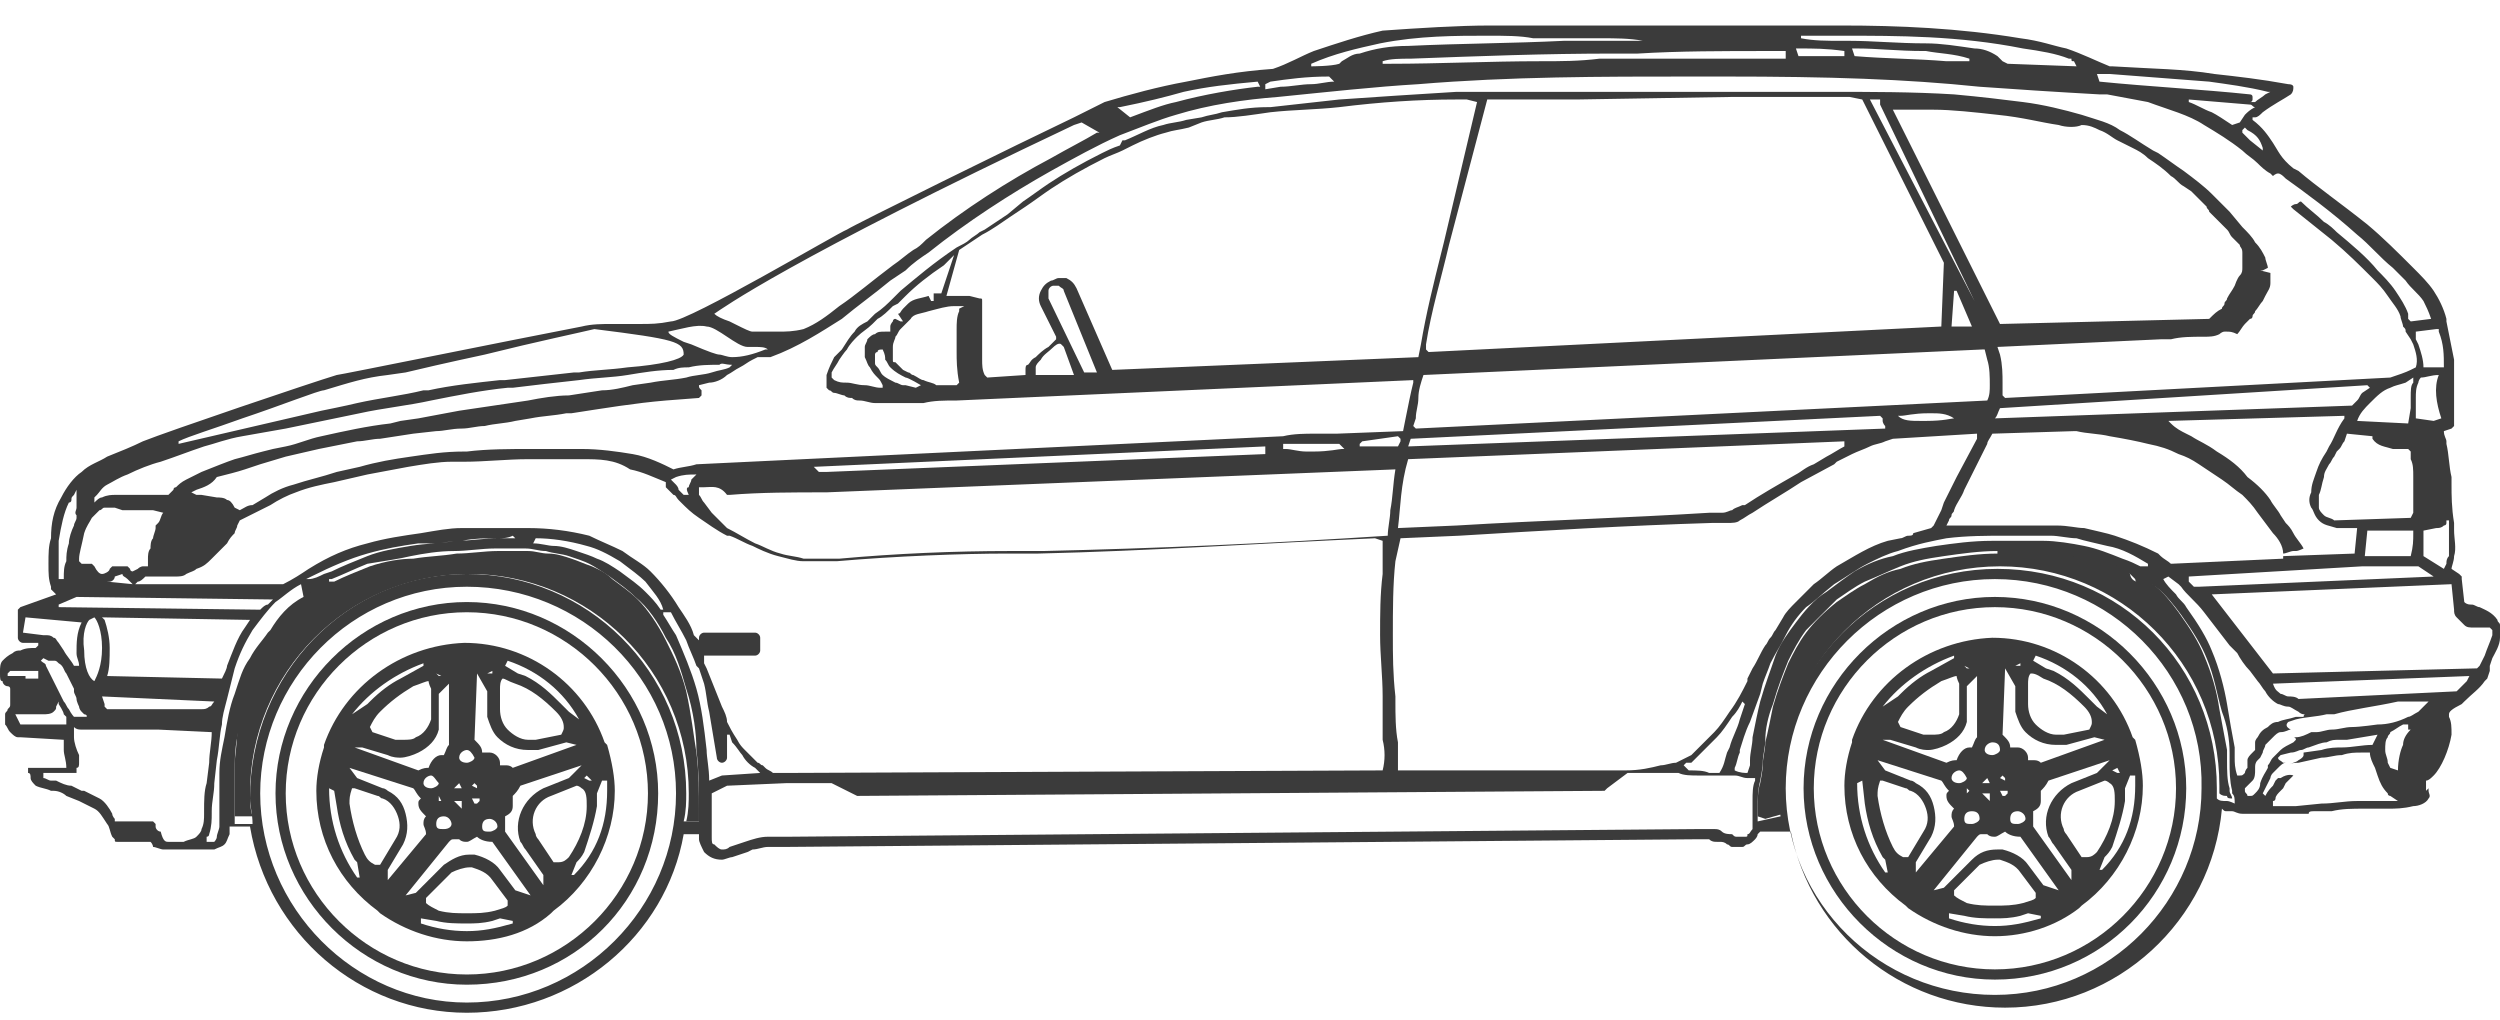
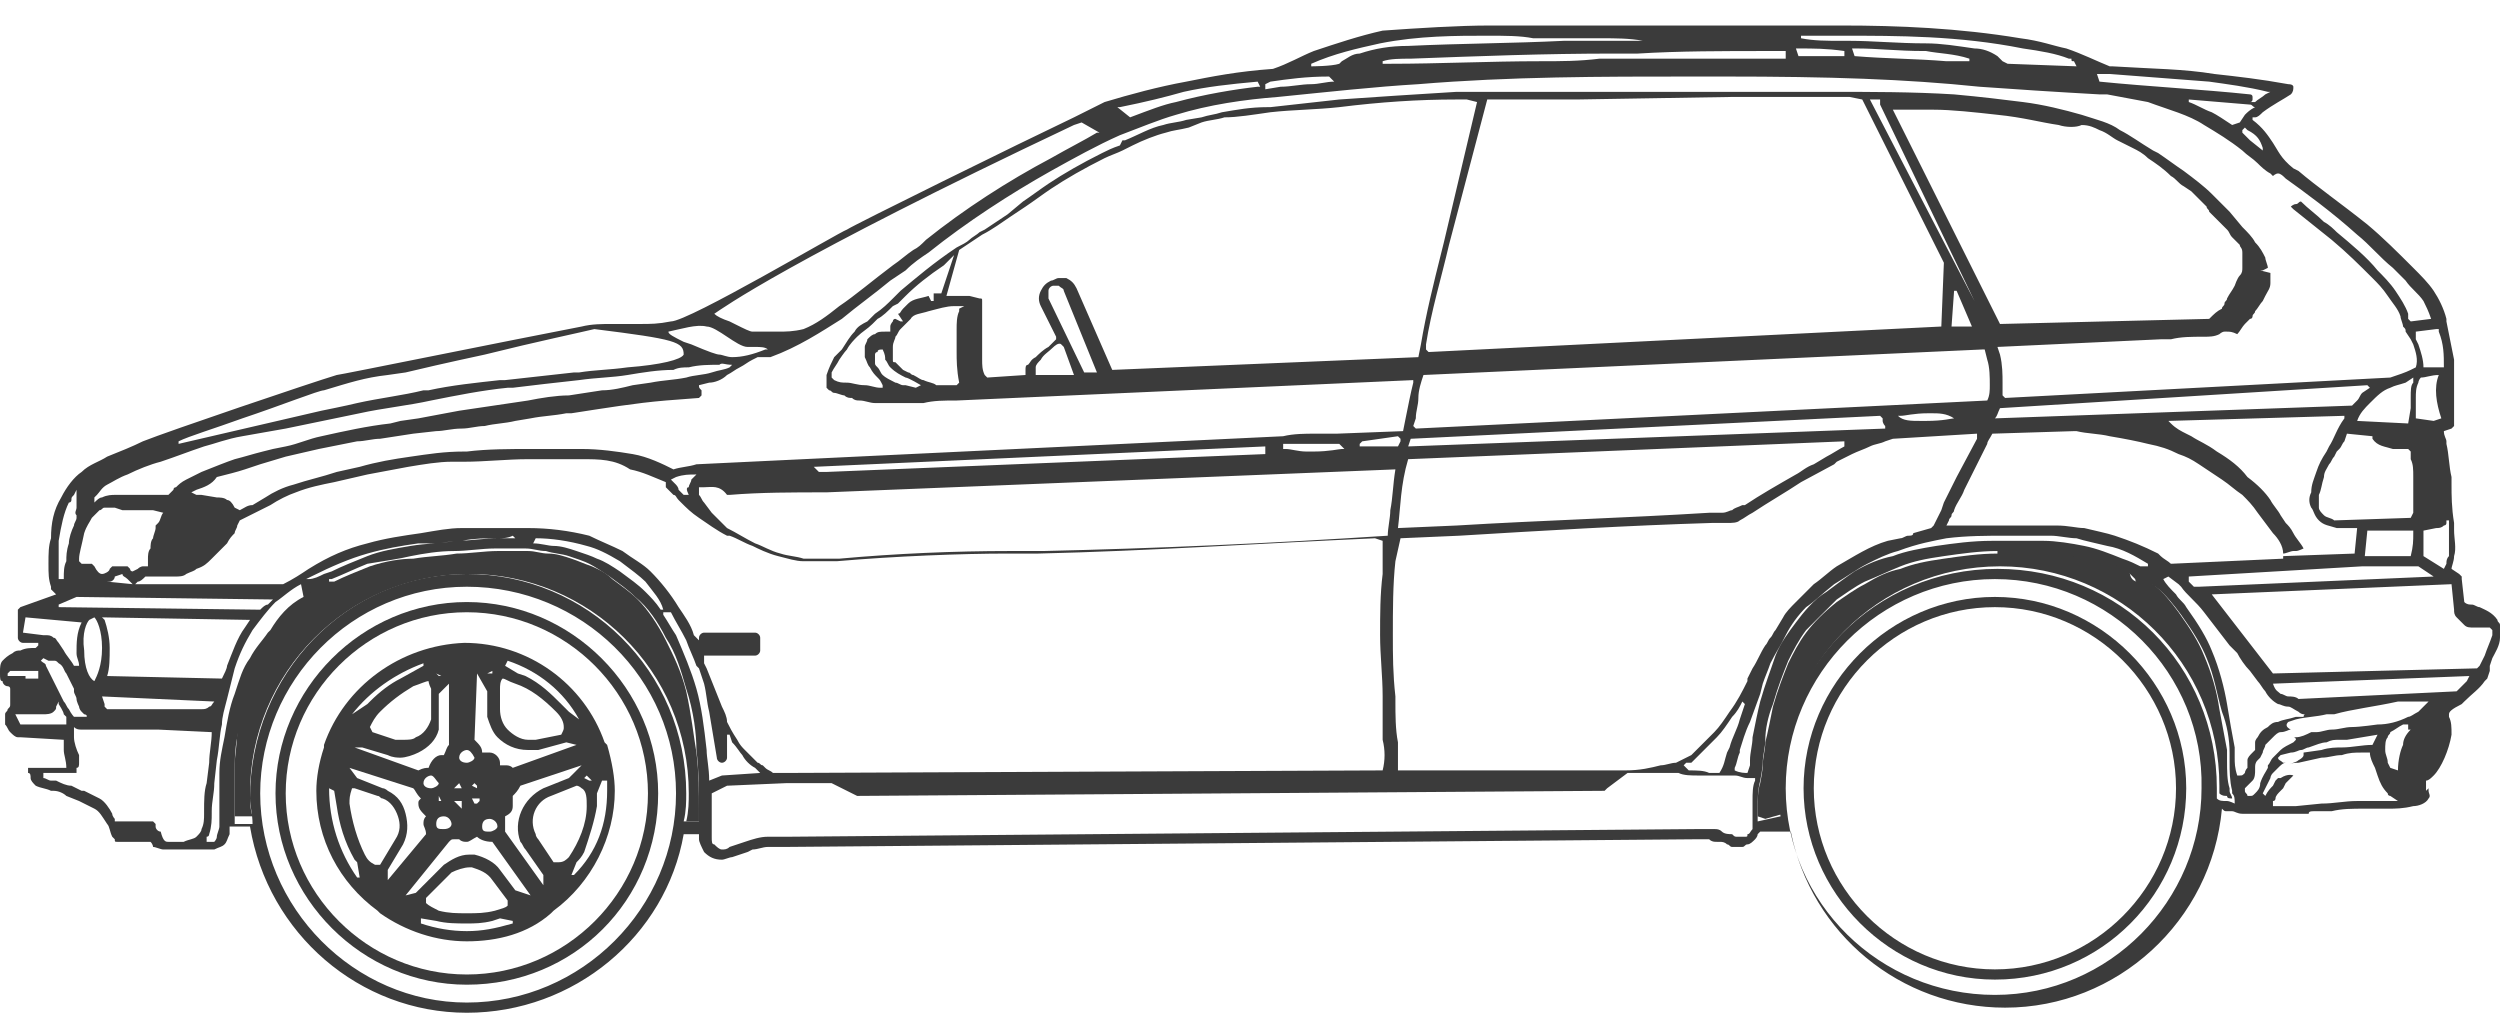
<svg xmlns="http://www.w3.org/2000/svg" version="1.1" id="Capa_1" x="0px" y="0px" viewBox="0 0 98 40" style="enable-background:new 0 0 98 40;" xml:space="preserve">
  <style type="text/css">
	.st0{fill:#3B3B3B;}
</style>
  <path class="st0" d="M18.3,39.7c-4.2,0-7.8-3.1-8.5-7.3v0H9.8c0,0-0.1,0-0.1,0c0,0,0,0-0.1,0H9.5c-0.1,0-0.1,0-0.1,0  c-0.1,0-0.3,0-0.4,0h0v0c0,0,0,0.1,0,0.1c0,0.1,0,0.1,0,0.2c-0.1,0.2-0.1,0.3-0.2,0.4c-0.1,0.1-0.2,0.1-0.4,0.2H7.6  c-0.1,0-0.2,0-0.2,0l-0.1,0c-0.1,0-0.3,0-0.5,0c-0.1,0-0.2,0-0.4,0c-0.1,0-0.3-0.1-0.4-0.1C6,33.2,6,33.1,5.9,33l0,0l0,0l-1.3,0  c-0.1,0-0.1,0-0.1-0.1l-0.1-0.1c-0.1-0.2-0.1-0.4-0.2-0.5C4,32,3.9,31.8,3.7,31.7c-0.2-0.1-0.4-0.2-0.6-0.3l-0.5-0.2  C2.5,31.1,2.3,31,2.1,31l-0.1,0c-0.2-0.1-0.4-0.1-0.6-0.2c-0.1-0.1-0.2-0.2-0.2-0.3c0-0.1,0-0.2-0.1-0.2l0-0.1l0-0.1l0.1,0l0.1,0  h1.3v0c0-0.3-0.1-0.5-0.1-0.7l0-0.2c0,0,0-0.1,0-0.1c0,0,0-0.1,0-0.1l-1.7-0.1l-0.1,0c-0.1,0-0.2-0.1-0.3-0.2  c-0.1-0.1-0.1-0.2-0.2-0.3c0-0.1,0-0.2,0-0.2l0-0.2c0-0.1,0.1-0.1,0.1-0.2c0.1-0.1,0.1-0.1,0.1-0.2c0-0.1,0-0.2,0-0.3v-0.1  c0,0,0-0.1,0-0.1c0,0,0,0,0-0.1c0-0.1-0.1-0.1-0.1-0.1c-0.1,0-0.2-0.1-0.2-0.2C0,26.7,0,26.6,0,26.4v-0.1c0-0.1,0-0.3,0.1-0.4  c0.1-0.1,0.2-0.2,0.4-0.3c0.1-0.1,0.2-0.1,0.3-0.1c0.2-0.1,0.4-0.1,0.6-0.1l0.1-0.1l0-0.1l-0.6,0c-0.1,0-0.2-0.1-0.2-0.2V24l0-0.1  l0.1-0.1l1.4-0.5L2,23.1c0,0,0,0,0-0.1l0,0c-0.1-0.3-0.1-0.5-0.1-0.9c0-0.4,0-0.7,0.1-1C2,20.5,2.1,20,2.4,19.5  c0.2-0.4,0.5-0.8,0.8-1c0.3-0.3,0.7-0.4,1-0.6c0.5-0.2,1-0.4,1.4-0.6c1-0.4,6.6-2.3,7.6-2.6c0.1,0,7-1.4,9.6-1.9  c0.4-0.1,0.8-0.1,1.2-0.1h0.4c0.3,0,0.5,0,0.7,0c0.4,0,0.7,0,1.2-0.1c0.7,0,6.6-3.5,6.9-3.6c0.3-0.2,6.8-3.4,8.9-4.4l1.2-0.6  c1-0.3,2.1-0.6,3.2-0.8c1-0.2,2-0.4,3.4-0.5c0.6-0.2,1.1-0.5,1.6-0.7c0.9-0.3,1.8-0.6,2.7-0.8C55.6,1.1,57.2,1,58.4,1  c0.6,0,1.3,0,1.9,0l0.9,0c0.3,0,0.6,0,0.9,0c0.3,0,0.6,0,0.9,0c1.5,0,3.1,0,4.4,0c1.7,0,3.2,0,4.8,0c2.2,0,4.6,0.1,7,0.5  C80,1.6,80.5,1.8,81,1.9c0.6,0.2,1.2,0.5,1.7,0.7l0.1,0c1.6,0.1,2.8,0.1,4,0.3c0.9,0.1,1.8,0.2,2.9,0.4c0.2,0,0.2,0.1,0.2,0.1  c0,0.1,0,0.2-0.1,0.3c-0.3,0.2-0.7,0.4-1.1,0.7c-0.1,0.1-0.2,0.2-0.3,0.2l-0.1,0l0,0.1c0.4,0.3,0.6,0.6,0.8,0.9  c0.2,0.3,0.3,0.6,0.8,1l0.2,0.1c0.7,0.6,1.7,1.3,2.7,2.1c0.6,0.5,1.2,1.1,1.8,1.7l0,0c0.3,0.3,0.6,0.6,0.8,0.9  c0.2,0.3,0.4,0.7,0.5,1.1l0,0.1c0.1,0.5,0.2,1,0.3,1.5l0,0.3c0,0.4,0,0.8,0,1.2v1l0,0.1l-0.1,0.1l-0.3,0.1v0c0,0.2,0.1,0.3,0.1,0.4  c0,0,0,0.1,0,0.1c0.1,0.4,0.1,0.9,0.2,1.3V19c0,0.4,0,0.9,0.1,1.5l0,0.2l0,0.1c0,0.3,0.1,0.7,0,1c0,0.2-0.1,0.4-0.1,0.5l0.3,0.2  l0.1,0.1l0,0.1l0.1,0.9c0.1,0.1,0.2,0.1,0.3,0.1c0.1,0,0.2,0.1,0.3,0.1c0.2,0.1,0.5,0.2,0.7,0.5c0,0.1,0.1,0.1,0.1,0.2l0,0.2  c0,0.1,0,0.2,0,0.3c0,0.3-0.2,0.6-0.3,0.8l-0.1,0.3c0,0,0,0.1,0,0.1c0,0,0,0.1,0,0.1l-0.1,0.3c0,0-0.1,0.1-0.1,0.1  c-0.2,0.3-0.5,0.5-0.8,0.8l-0.1,0.1C96.1,27.8,96,27.9,96,28l0,0.1c0.1,0.2,0.1,0.4,0.1,0.7c-0.1,0.6-0.4,1.3-0.7,1.6  c-0.1,0.1-0.2,0.2-0.3,0.2h0V31l0.1-0.1c0,0,0,0.1,0,0.1c0,0.1,0.1,0.2,0,0.3c-0.1,0.2-0.4,0.3-0.6,0.3c-0.4,0.1-0.7,0.1-1,0.1  c-0.1,0-0.2,0-0.3,0c-0.1,0-0.2,0-0.2,0c-0.1,0-0.3,0-0.4,0c-0.5,0-0.9,0-1.3,0.1h0c-0.3,0-0.4,0-0.6,0h-0.1c-0.1,0-0.2,0-0.2,0.1h0  c-0.3,0-0.6,0-0.9,0l-0.5,0c-0.1,0-0.2,0-0.3,0h-0.3c-0.3,0-0.4,0-0.6,0c-0.2,0-0.3-0.1-0.4-0.1l-0.2,0c-0.1,0-0.1,0-0.2-0.1h0v0  c-0.4,4.4-4.1,7.8-8.5,7.8c-4.1,0-7.6-2.9-8.4-6.9v0L69,32.6l-0.1,0.1c0,0.1-0.1,0.2-0.1,0.2c-0.1,0.1-0.2,0.2-0.3,0.2  c-0.1,0-0.1,0.1-0.2,0.1c-0.1,0-0.1,0-0.2,0c-0.1,0-0.2,0-0.2,0c-0.1,0-0.1-0.1-0.2-0.1c-0.1-0.1-0.2-0.1-0.3-0.1l-0.1,0  c-0.1,0-0.2,0-0.3-0.1c-0.1,0-0.2,0-0.3,0l-0.3,0l-35.6,0.3c-0.2,0-0.5,0-0.7,0c-0.2,0-0.4,0.1-0.6,0.1l-0.2,0.1l-0.6,0.2  c-0.1,0-0.3,0.1-0.4,0.1c-0.3,0-0.5-0.1-0.7-0.3c-0.1-0.2-0.2-0.4-0.2-0.5c0-0.1,0-0.2,0-0.2v0h0c-0.2,0-0.4,0-0.6,0h0l0,0  C26.1,36.7,22.5,39.7,18.3,39.7L18.3,39.7z M18.3,23c-4.5,0-8.1,3.7-8.1,8.1c0,4.5,3.7,8.2,8.1,8.2c4.5,0,8.2-3.7,8.2-8.2  C26.5,26.6,22.8,23,18.3,23z M78.2,22.7c-4.5,0-8.2,3.7-8.2,8.2s3.7,8.1,8.2,8.1c4.5,0,8.1-3.7,8.1-8.1  C86.4,26.4,82.7,22.7,78.2,22.7z M28.5,30.8l-0.6,0.3c0,0.2,0,0.4,0,0.6l0,0.2c0,0.3,0,0.6,0,0.9c0,0.2,0,0.3,0.1,0.3  c0.1,0.1,0.2,0.2,0.3,0.2c0.1,0,0.2,0,0.3-0.1l0.6-0.2c0.3-0.1,0.6-0.2,0.9-0.2c0.2,0,0.4,0,0.6,0l0.2,0l35.6-0.3l0.3,0l0.4,0l0,0  c0.1,0,0.2,0,0.3,0.1c0.1,0.1,0.3,0.1,0.4,0.1c0.1,0.1,0.1,0.1,0.2,0.1c0,0,0.1,0,0.1,0c0,0,0,0,0.1,0c0,0,0,0,0.1,0  c0.1,0,0.1,0,0.1-0.1c0.1,0,0.1-0.1,0.2-0.2c0-0.1,0-0.1,0-0.2c0-0.1,0-0.3,0-0.4l0-0.1c0-0.1,0-0.1,0-0.2c0-0.1,0-0.1,0-0.2  c0-0.3,0-0.6,0.1-0.8v-0.1l-0.1,0l-0.2,0c-0.2,0-0.3-0.1-0.5-0.1c-0.1,0-0.6,0-0.6,0c-0.1,0-0.3,0-0.4,0c-0.1,0-0.2,0-0.4,0  c-0.3,0-0.6,0-0.8-0.1c-0.1,0-0.3,0-0.4,0c-0.4,0-0.9,0-1.3,0l-0.1,0h-0.2L63,30.9c0,0-0.1,0.1-0.1,0.1l-29.3,0.2l-1-0.5h-1.6  l-0.2,0L28.5,30.8L28.5,30.8z M1.7,30.5L1.7,30.5c0.1,0,0.2,0.1,0.3,0.1l0.2,0c0.2,0.1,0.4,0.2,0.6,0.2L3.2,31l0.1,0  c0.2,0.1,0.4,0.2,0.6,0.3c0.2,0.1,0.4,0.4,0.5,0.6c0,0.1,0.1,0.2,0.1,0.2l0,0.1l0,0l0.1,0l1.3,0l0.1,0l0.1,0.1l0,0.1  c0,0.1,0.1,0.2,0.2,0.2C6.4,33,6.5,33,6.6,33c0.1,0,0.2,0,0.3,0C6.9,33,7,33,7,33c0.1,0,0.1,0,0.2,0c0.2-0.1,0.4-0.1,0.5-0.2  c0.1-0.1,0.2-0.2,0.2-0.3C8,32.3,8,32.1,8,31.9v-0.1c0-0.4,0-0.8,0.1-1.1l0.1-0.8c0-0.4,0.1-0.8,0.1-1.2v0l-2.1-0.1h-3  c-0.1,0-0.2,0-0.3-0.1l0,0l0,0c0,0.2,0,0.3,0,0.4c0,0.2,0.1,0.5,0.2,0.7l0,0.1c0,0.1,0,0.1,0,0.2c0,0.1,0,0.2-0.1,0.2L3,30.3l-0.1,0  H1.7L1.7,30.5L1.7,30.5z M11.8,22.9c-0.4,0.2-0.7,0.5-1,0.7c-0.3,0.3-0.6,0.7-0.9,1.1c-0.3,0.5-0.5,0.9-0.7,1.5  C9.1,26.6,9,27,8.9,27.4c-0.1,0.4-0.2,0.7-0.2,1c-0.1,0.4-0.1,0.9-0.2,1.4l-0.1,0.9c0,0.4-0.1,0.7-0.1,1.1v0.1c0,0.2,0,0.5-0.1,0.8  c0,0,0,0.1-0.1,0.1L8.1,33l0.2,0l0.1,0c0,0,0.1-0.1,0.1-0.2c0-0.1,0.1-0.3,0.1-0.4c0-0.3,0-0.6,0-0.9l0-0.3c0-0.3,0-0.6,0-0.9  c0-0.5,0.1-0.9,0.2-1.4c0.1-0.6,0.2-1.2,0.4-1.7c0.2-0.6,0.3-1,0.6-1.4c0.2-0.4,0.5-0.7,0.7-1l0.1-0.1c0.3-0.5,0.7-1,1.3-1.3  L11.8,22.9L11.8,22.9L11.8,22.9z M18.3,22.5c4.7,0,8.6,3.8,8.6,8.6c0,0.3,0,0.7-0.1,1.1v0h0c0.1,0,0.2,0,0.3,0c0.1,0,0.2,0,0.3,0h0  v0c0-0.1,0-0.1,0-0.2c0-0.1,0-0.1,0-0.2l0-0.2c0-0.6,0-1.4-0.1-2.2c0-0.6-0.1-1.5-0.4-2.4c-0.2-0.7-0.4-1.4-0.8-2  c-0.3-0.6-0.7-1.2-1.2-1.6c-0.3-0.3-0.6-0.5-1-0.8c-0.3-0.2-0.6-0.4-0.8-0.5c-0.2-0.1-0.5-0.2-0.8-0.3c-0.3-0.1-0.6-0.1-0.9-0.2  c-0.3,0-0.5-0.1-0.8-0.1c-0.2,0-0.4,0-0.5,0c-0.2,0-0.5,0-0.7,0c-0.5,0-1.1,0.1-1.6,0.1c-0.6,0-1.2,0.1-1.7,0.2  c-0.4,0.1-1.1,0.2-1.7,0.3c-0.5,0.2-0.9,0.4-1.4,0.6l-0.1,0L12.9,23c-0.3,0.1-0.6,0.3-0.8,0.5c-0.5,0.3-0.8,0.8-1.2,1.2l-0.1,0.2  c-0.2,0.3-0.5,0.6-0.6,0.9c-0.2,0.4-0.4,0.8-0.5,1.4c-0.1,0.5-0.3,1-0.4,1.7c-0.1,0.5-0.1,0.9-0.1,1.4c0,0.2,0,0.4,0,0.6l0,0.3  c0,0.4,0,0.8,0,1.1v0h0c0.1,0,0.1,0,0.2,0l0.1,0l0,0c0,0,0,0,0,0c0.1,0,0.2,0,0.3,0l0.1,0v0c0-0.4-0.1-0.7-0.1-1  C9.8,26.4,13.6,22.5,18.3,22.5L18.3,22.5z M78.3,21.6c-0.7,0-1.4,0.1-2.1,0.2c-0.7,0.1-1.2,0.2-1.7,0.4c-0.5,0.2-0.9,0.4-1.4,0.6  c-0.4,0.2-0.8,0.5-1.1,0.7c-0.4,0.4-0.8,0.8-1.2,1.2c-0.3,0.4-0.5,0.8-0.7,1.2c-0.2,0.5-0.4,1-0.6,1.7c-0.2,0.5-0.3,1-0.3,1.4  c0,0.3-0.1,0.6-0.1,0.9c0,0.2-0.1,0.7-0.1,0.7c-0.1,0.4-0.1,0.7-0.1,1.1c0,0.1,0,0.2,0,0.3l0,0.2l0.9-0.2v0  c-0.1-0.4-0.1-0.8-0.1-1.1c0-4.7,3.8-8.6,8.6-8.6s8.6,3.8,8.6,8.6c0,0,0,0.1,0,0.2c0,0.1,0,0.1,0,0.2c0.1,0.1,0.2,0.1,0.4,0.1  c0.1,0,0.3,0.1,0.3,0.1l0,0v0c0-0.2,0-0.3-0.1-0.4l0-0.1c-0.1-0.4-0.1-0.8-0.1-1.1c0-0.1,0-0.3,0-0.4c0-0.5-0.1-1.1-0.3-1.6  c-0.2-0.7-0.3-1.4-0.6-2.1c-0.2-0.5-0.5-1-1-1.7c-0.3-0.4-0.6-0.8-1-1.1c-0.1,0-0.1-0.1-0.2-0.1l-0.1,0l-0.3,0  c-0.1,0-0.2-0.1-0.2-0.2v0l0,0l-0.1-0.1l-0.1-0.1c-0.5-0.2-0.9-0.3-1.4-0.4c-0.6-0.1-1.2-0.2-1.8-0.2c-0.5,0-1.1,0-1.6,0H78.3z   M89.9,30.4c0,0-0.1,0.1-0.1,0.1l-0.2,0.2l-0.1,0.2l-0.1,0.1c-0.1,0.1-0.2,0.2-0.2,0.3c0,0,0,0.1-0.1,0.1c0,0,0,0,0,0.1l0,0.1h0  c0,0,0.6,0,0.7,0s0.1,0,0.2,0l1-0.1c0.5,0,0.9-0.1,1.4-0.1c0.1,0,0.3,0,0.5,0c0.1,0,0.3,0,0.3,0c0.2,0,0.3,0,0.5,0l0.3,0l-0.3-0.2  c0,0-0.1,0-0.1-0.1c-0.2-0.2-0.3-0.4-0.4-0.7l-0.1-0.3c-0.1-0.2-0.2-0.4-0.2-0.6c-0.1,0-0.2,0-0.3,0c-0.3,0-0.5,0-0.8,0.1  c-0.3,0-0.5,0.1-0.8,0.1l-0.9,0.2c-0.1,0-0.3,0-0.4,0.1c0.1-0.1,0.3-0.1,0.4-0.2c0,0,0.2-0.1,0.2-0.2c0,0,0-0.1,0-0.1l0.7-0.1  c0.3-0.1,0.6-0.1,0.8-0.1c0.4,0,0.8-0.1,1.2-0.1l0,0l0.2-0.4l-1.2,0.2c-0.1,0-0.2,0-0.3,0c-0.2,0-0.3,0-0.5,0.1  c-0.2,0-0.4,0.1-0.7,0.2c-0.1,0-0.2,0.1-0.3,0.1c-0.1,0-0.2,0.1-0.4,0.1l-0.4,0.1l-0.1,0.1c0,0.1,0.1,0.1,0.2,0.2c0,0,0.1,0,0.1,0  c-0.1,0-0.2,0.1-0.3,0.2c-0.1,0.1-0.2,0.2-0.2,0.2c-0.1,0.1-0.1,0.2-0.1,0.2l0,0c-0.1,0.2-0.2,0.4-0.3,0.6l0.1,0.1l0,0l0,0  c0.1-0.2,0.2-0.3,0.3-0.4l0.1-0.2c0,0,0.1-0.1,0.1-0.1l0,0l0.1,0C89.7,30.3,89.9,30.4,89.9,30.4L89.9,30.4z M89.8,28.6  c-0.1,0-0.2,0.1-0.4,0.1c-0.1,0-0.2,0.1-0.3,0.2c-0.1,0.1-0.2,0.2-0.3,0.3c0,0.1-0.1,0.2-0.1,0.3l-0.1,0.2l-0.1,0.1  c-0.1,0.1-0.1,0.2-0.1,0.3c0,0,0,0.1,0,0.1l0,0c0,0.1,0,0.3-0.1,0.4c-0.1,0.1-0.2,0.2-0.3,0.3l0,0l0,0.1c0,0.1,0.1,0.1,0.1,0.2  c0,0,0,0,0.1,0c0.1,0,0.1,0,0.2-0.1c0.1-0.1,0.2-0.2,0.2-0.4c0.1-0.3,0.2-0.4,0.3-0.6l0-0.1c0.1-0.1,0.1-0.2,0.2-0.3  c0.1-0.1,0.2-0.2,0.3-0.3c0.1-0.1,0.3-0.2,0.5-0.3l0,0l0.1-0.1c0-0.1-0.1-0.1-0.1-0.1c0,0,0,0,0,0c0,0,0.1,0,0.1,0  c0.2,0,0.4-0.1,0.6-0.2l0.2,0c0.2,0,0.4-0.1,0.6-0.1c0.3,0,0.5-0.1,0.8-0.1c0.3,0,1-0.1,1-0.1c0.4,0,0.8-0.1,1.2-0.3  c0.1,0,0.2-0.1,0.4-0.2c0,0,0.1-0.1,0.1-0.1c0,0,0.3-0.3,0.3-0.3l-1.2,0c-0.9,0.2-1.8,0.3-2.5,0.5l-0.3,0c-0.4,0.1-0.8,0.1-1.2,0.2  l-0.3,0.1C89.6,28.4,89.6,28.5,89.8,28.6C89.7,28.5,89.7,28.5,89.8,28.6L89.8,28.6z M26,24.1c0.2,0.3,0.3,0.5,0.5,0.8  c0.3,0.7,0.6,1.4,0.8,2.1c0.2,0.7,0.3,1.5,0.4,2.4c0,0.3,0.1,0.7,0.1,1.2v0l0.5-0.2l1.5-0.1l-0.2-0.2c-0.2-0.1-0.4-0.3-0.5-0.5  c-0.1-0.1-0.2-0.3-0.4-0.5c0,0-0.1-0.3-0.1-0.3l-0.1,0l0,0.8l0,0.1c0,0.1-0.1,0.2-0.2,0.2c-0.1,0-0.2-0.1-0.2-0.2l-0.2-1.2l-0.1-0.6  c-0.1-0.4-0.1-0.7-0.2-1.1l-0.2-0.6l-0.1-0.1c-0.1-0.3-0.3-0.7-0.4-1c-0.2-0.4-0.4-0.7-0.6-1.1H26L26,24.1L26,24.1z M84.8,22.7  c0.1,0.2,0.3,0.4,0.5,0.6c0.1,0.2,0.3,0.3,0.4,0.5c0.5,0.7,0.8,1.2,1,1.7c0.3,0.7,0.5,1.5,0.6,2.1c0.1,0.6,0.2,1.2,0.3,1.7  c0,0.1,0,0.2,0,0.4c0,0.2,0,0.4,0.1,0.7v0h0.1c0.1,0,0.1,0,0.2-0.1c0,0,0-0.1,0.1-0.2c0,0,0-0.1,0-0.1c0-0.1,0-0.2,0-0.2  c0-0.1,0.1-0.2,0.2-0.3l0.1-0.1c0,0,0-0.1,0-0.1c0,0,0-0.1,0-0.1l0-0.1c0-0.1,0.1-0.2,0.1-0.2c0.1-0.2,0.2-0.3,0.4-0.4  c0.1-0.1,0.2-0.2,0.4-0.2c0.2-0.1,0.4-0.1,0.7-0.2l0.1,0l0.2,0c0-0.1,0.1-0.1,0-0.1c0,0-0.1,0-0.2-0.1l0.1,0l-0.1,0  c-0.2-0.1-0.3-0.2-0.4-0.2c-0.2,0-0.3-0.1-0.4-0.1c-0.2-0.1-0.4-0.3-0.5-0.5c-0.1-0.1-0.2-0.3-0.3-0.4l-0.3-0.4  c-0.2-0.2-0.4-0.5-0.5-0.7l-0.3-0.3l-1-1.3c-0.3-0.4-0.7-0.7-0.9-1l-0.1-0.1L85,22.6L84.8,22.7L84.8,22.7z M78.6,21  c-0.7,0-1.5,0-2.3,0.1c-0.5,0.1-1.1,0.2-1.9,0.5c-0.4,0.1-0.8,0.3-1.2,0.5c-0.4,0.2-0.8,0.5-1.3,0.8c-0.5,0.4-0.8,0.7-1.1,0.9  c-0.3,0.3-0.6,0.7-0.8,1.1c-0.2,0.4-0.4,0.7-0.6,1.1c-0.1,0.3-0.2,0.5-0.3,0.8L69,27.2l-0.4,1.1c-0.2,0.4-0.3,0.8-0.4,1.1l0,0.1  c-0.1,0.2-0.1,0.4-0.2,0.6l0,0.1l0,0c0.2,0.1,0.4,0.1,0.5,0.1h0l0.1-0.3l0-0.2c0-0.3,0.1-0.6,0.1-0.9c0.1-0.5,0.2-1,0.3-1.4  c0.2-0.7,0.4-1.2,0.6-1.8c0.2-0.5,0.5-0.9,0.8-1.3c0.3-0.4,0.7-0.9,1.2-1.2c0.4-0.3,0.8-0.6,1.1-0.8c0.5-0.3,1-0.5,1.5-0.6  c0.5-0.2,1.1-0.3,1.7-0.4c0.7-0.1,1.4-0.2,2.2-0.2h0.2c0.6,0,1.1,0,1.6,0l0.2,0c0.5,0,1.1,0.1,1.6,0.2c0.5,0.1,1,0.3,1.5,0.5  c0.3,0.1,0.5,0.2,0.7,0.3h0.3l0-0.1c-0.5-0.3-1-0.6-1.6-0.7c-0.4-0.1-0.9-0.2-1.2-0.3c-0.3,0-0.7-0.1-1-0.1C79.9,21,79.1,21,78.6,21  L78.6,21z M27.6,26l0.1,0.2l0.6,1.5c0.1,0.2,0.2,0.4,0.2,0.6c0.1,0.2,0.2,0.4,0.4,0.7c0.1,0.2,0.2,0.3,0.3,0.4  c0.1,0.1,0.3,0.3,0.4,0.4c0,0,0.1,0.1,0.1,0.1c0.1,0,0.1,0.1,0.2,0.1l0.1,0.1c0.1,0.1,0.2,0.1,0.3,0.2h0.5l23.4-0.1v0  c0.1-0.4,0.1-0.8,0-1.2c0-0.5,0-1,0-1.5l0-0.2c0-0.8-0.1-1.6-0.1-2.4c0-0.8,0-1.6,0.1-2.4l0-0.5l0-0.8l-0.3-0.1  c-4.5,0.2-8.9,0.5-13.2,0.6l-1.2,0c-1.8,0-4.4,0.1-6.7,0.3l-0.1,0l-0.2,0c-0.2,0-0.5,0-0.7,0c-0.1,0-0.2,0-0.3,0  c-0.3,0-0.6-0.1-1-0.2c-0.4-0.1-0.8-0.3-1-0.4c-0.3-0.1-0.6-0.3-0.9-0.4L28.5,21c-0.4-0.2-0.8-0.5-1.1-0.7c-0.3-0.2-0.5-0.4-0.7-0.6  c0,0-0.1-0.1-0.1-0.1l0,0c-0.1-0.1-0.1-0.2-0.2-0.2c-0.1-0.1-0.2-0.2-0.3-0.3c0-0.1,0-0.1,0-0.2l0,0l0,0c-0.5-0.2-0.9-0.4-1.4-0.5  C24.1,18,23.5,18,22.8,18l-0.1,0l-0.4,0c-0.4,0-0.8,0-1.2,0h-0.4c-0.8,0-1.7,0.1-2.5,0.1l-0.5,0c-0.5,0-1.1,0.1-1.7,0.2  c-0.5,0.1-1.1,0.2-1.6,0.3l-1.3,0.3c-0.5,0.1-1,0.2-1.5,0.4c-0.3,0.1-0.7,0.3-1,0.5l-0.6,0.3c-0.2,0.1-0.4,0.2-0.6,0.3l-0.1,0.2  c0,0.1-0.1,0.2-0.1,0.3C9.1,21,9,21.1,8.9,21.3c-0.2,0.2-0.4,0.4-0.6,0.6c-0.2,0.2-0.3,0.3-0.6,0.4c-0.1,0.1-0.2,0.1-0.4,0.2  c-0.1,0.1-0.3,0.1-0.4,0.1c-0.1,0-0.2,0-0.3,0H5.7c-0.1,0.1-0.2,0.2-0.3,0.2l-0.1,0.1l0,0l5.8,0c0.4-0.2,0.7-0.4,1-0.6  c0.8-0.5,1.5-0.8,2.3-1c0.7-0.2,1.4-0.3,2.1-0.4c0.6-0.1,1.1-0.2,1.6-0.2c0.4,0,0.9,0,1.5,0c0.3,0,0.7,0,1.1,0  c0.8,0,1.6,0.1,2.4,0.3c0.4,0.2,0.9,0.4,1.3,0.6c0.4,0.3,0.8,0.5,1.1,0.8c0.4,0.4,0.8,0.9,1.1,1.4c0.2,0.3,0.5,0.7,0.6,1.1l0.2,0.2  V25c0-0.1,0.1-0.2,0.2-0.2h2c0.1,0,0.2,0.1,0.2,0.2v0.5c0,0.1-0.1,0.2-0.2,0.2h-2L27.6,26L27.6,26z M94.4,28.4l-0.1,0l-0.1,0  c-0.2,0.1-0.3,0.2-0.5,0.3c0,0.1-0.1,0.1-0.1,0.2c-0.1,0.1-0.1,0.3-0.1,0.5c0,0.2,0.1,0.3,0.1,0.5l0.1,0.2l0.3,0.1h0v0  c0-0.4,0.1-0.8,0.2-1c0-0.2,0.1-0.4,0.3-0.6l0,0h-0.1L94.4,28.4L94.4,28.4L94.4,28.4z M68.3,27.5c-0.1,0.2-0.2,0.4-0.4,0.6  c-0.2,0.3-0.4,0.6-0.6,0.8L67.2,29c-0.1,0.1-0.2,0.2-0.3,0.3l-0.1,0.1l-0.1,0.1c-0.1,0.1-0.3,0.3-0.4,0.4c0,0-0.1,0-0.1,0  c0,0,0,0-0.1,0L66,30l0.2,0.2c0.3,0,0.6,0,0.8,0.1l0.4,0c0.2-0.3,0.2-0.5,0.3-0.8l0.1-0.2c0.1-0.4,0.3-0.7,0.4-1.1l0.2-0.6  L68.3,27.5L68.3,27.5L68.3,27.5z M74.2,17.2l-0.3,0.1c-0.2,0.1-0.4,0.1-0.6,0.2c-0.2,0.1-0.5,0.2-0.7,0.3c-0.2,0.1-0.4,0.2-0.6,0.3  l-0.1,0.1l-1.3,0.7c-0.6,0.4-1.3,0.8-1.9,1.2c-0.2,0.1-0.3,0.2-0.5,0.3c-0.1,0.1-0.3,0.1-0.5,0.1c-0.2,0-0.4,0-0.6,0  c-3.3,0.1-6.6,0.3-9.9,0.5l-2.3,0.1L54.7,22c-0.1,0.9-0.1,1.9-0.1,2.9c0,0.8,0,1.5,0.1,2.4l0,0.2c0,0.5,0,1.1,0.1,1.6  c0,0.4,0,0.7,0,1.1v0h8.9c0.6,0,1-0.1,1.4-0.2c0.2,0,0.4-0.1,0.6-0.1c0.2-0.1,0.4-0.2,0.6-0.3c0.1-0.1,0.2-0.2,0.3-0.3l0.1-0.1  l0.5-0.5c0.2-0.2,0.4-0.5,0.6-0.8c0.3-0.4,0.5-0.8,0.7-1.2l0-0.1l0.1-0.2l0.1-0.2c0.2-0.3,0.3-0.6,0.5-0.9c0.1-0.1,0.1-0.2,0.2-0.3  c0.1-0.1,0.1-0.2,0.2-0.3l0.3-0.5c0.1-0.2,0.3-0.4,0.5-0.6c0.2-0.2,0.4-0.4,0.7-0.7c0.3-0.2,0.6-0.5,0.9-0.7c0.7-0.4,1.3-0.8,2-1  l0.5-0.1c0.1,0,0.2-0.1,0.3-0.1c0.1,0,0.2,0,0.2-0.1l0.7-0.2l0.1-0.1c0.1-0.2,0.2-0.4,0.3-0.6l0.1-0.3c0.1-0.2,0.2-0.4,0.3-0.6  l0.2-0.4l0.8-1.5L77.5,17l0,0L74.2,17.2L74.2,17.2z M0.8,28.4l1.6,0l0.2,0l0-0.2l0-0.1c0,0-0.1-0.1-0.1-0.1c0-0.1-0.2-0.4-0.2-0.4  l0-0.1l-0.1,0.2c0,0.1,0,0.1-0.1,0.2c-0.1,0.1-0.3,0.1-0.4,0.1l-0.5,0H0.6L0.8,28.4L0.8,28.4z M1.7,25.8l-0.1,0.1l0,0l0,0  c0.1,0.1,0.2,0.1,0.2,0.2l0.2,0.4l0.1,0.2l0.3,0.6l0.1,0.2c0.1,0.1,0.1,0.2,0.2,0.3l0,0c0.1,0.2,0.2,0.3,0.2,0.3c0,0,0.1,0,0.1,0  l0,0h0.4l0-0.1C3.4,28.1,3.4,28,3.3,28c0,0-0.1-0.1-0.1-0.1c-0.1-0.1-0.1-0.2-0.1-0.2c0,0-0.1-0.2-0.1-0.3c0-0.1-0.1-0.2-0.1-0.3  l0-0.1c-0.1-0.2-0.2-0.4-0.3-0.6l0,0c-0.1-0.1-0.1-0.3-0.3-0.4c-0.1-0.1-0.1-0.1-0.2-0.1c0,0-0.1,0-0.2,0L1.7,25.8L1.7,25.8z   M4.1,27.6l0,0.1l0.1,0.1h3.7c0.1,0,0.2,0,0.3-0.1c0.1,0,0.1-0.1,0.2-0.2l0,0L4,27.3L4.1,27.6L4.1,27.6z M89.1,26.8L89.1,26.8  c0.1,0.3,0.2,0.3,0.3,0.4c0.1,0,0.2,0.1,0.3,0.1c0.1,0,0.3,0,0.4,0.1l6.2-0.3c0.1-0.1,0.2-0.2,0.3-0.3l0.1-0.1l0.1-0.2L89.1,26.8z   M4.1,24.3c0.1,0.3,0.2,0.7,0.2,1.1c0,0.4,0,0.8-0.1,1.1l0,0l4.5,0.1c0.1-0.2,0.2-0.4,0.2-0.5c0.2-0.5,0.4-1.1,0.7-1.5l0.2-0.3  L4,24.2L4.1,24.3L4.1,24.3z M1,26.6c0.1,0,0.3,0,0.4,0c0,0,0.1,0,0.1,0l0,0l0-0.3l-1.1,0l-0.1,0.1v0.1l0,0l0.5,0H1z M3.5,24.3  c-0.1,0.1-0.3,0.5-0.2,1.2c0,0.7,0.2,1.1,0.4,1.2C3.8,26.5,4,26.1,4,25.4c0-0.7-0.2-1.1-0.3-1.2L3.5,24.3L3.5,24.3z M86.7,23.3  l2.4,3.1l8-0.2l0.1-0.1l0.2-0.4c0.1-0.3,0.2-0.5,0.3-0.8c0,0,0-0.1,0-0.1v-0.1l-0.1-0.1l-0.2,0l-0.2,0c0,0-0.1,0-0.1,0  c0,0-0.1,0-0.1,0c-0.2,0-0.3,0-0.4-0.1c-0.1-0.1-0.2-0.2-0.3-0.3c-0.1-0.1-0.1-0.2-0.1-0.3l0,0l-0.1-1L86.7,23.3L86.7,23.3z   M0.9,24.8l0.8,0.1h0.1c0.1,0,0.2,0,0.3,0.1c0.1,0,0.1,0.1,0.2,0.2l0.2,0.3c0.1,0.2,0.3,0.4,0.4,0.6l0.2,0h0l0,0  c0-0.2-0.1-0.3-0.1-0.5c0-0.4,0-0.8,0.2-1.2l0,0L1,24.2L0.9,24.8L0.9,24.8z M20.9,21.3L20.9,21.3c0.3,0,0.6,0.1,0.8,0.1  c0.3,0,0.6,0.1,0.9,0.2c0.3,0.1,0.6,0.2,0.8,0.3c0.3,0.1,0.6,0.3,0.9,0.5c0.4,0.3,0.7,0.5,1,0.8c0.2,0.2,0.4,0.4,0.6,0.7l0.1,0  c-0.1-0.4-0.4-0.7-0.7-1.1c-0.2-0.2-0.6-0.5-1-0.8c-0.5-0.3-0.9-0.5-1.3-0.6c-0.7-0.2-1.4-0.3-2-0.3h0L20.9,21.3L20.9,21.3z M3,23.4  l-0.7,0.3l0,0.1l7.9,0.1c0.1-0.1,0.2-0.2,0.3-0.2l0.2-0.2L3,23.4L3,23.4z M4.5,22.6c0,0.1-0.1,0.2-0.2,0.2l-0.1,0l1,0.1l-0.1-0.1  c0,0-0.1-0.1-0.1-0.1c-0.1-0.1-0.2-0.1-0.2-0.2L4.5,22.6L4.5,22.6L4.5,22.6z M92.6,22.2l-6.8,0.4l0,0.2L86,23h0.2l9.2-0.4l-0.6-0.4  L92.6,22.2L92.6,22.2z M19.5,21.1c-0.5,0-0.9,0-1.4,0.1c-0.4,0-0.8,0.1-1.2,0.1l-0.4,0l-0.1,0c-0.7,0.1-1.3,0.2-2,0.4  c-0.7,0.2-1.4,0.5-2.2,0.9l-0.2,0.1h0.1c0.2,0,0.4-0.1,0.6-0.2l0.3-0.1c0.4-0.2,0.9-0.4,1.4-0.6c0.5-0.2,1.1-0.3,1.7-0.4  c0.6-0.1,1.2-0.1,1.8-0.2c0.5,0,1.1-0.1,1.6-0.1c0.1,0,0.2,0,0.3,0c0.1,0,0.2,0,0.3,0h0.1l-0.1-0.1C19.9,21.1,19.7,21.1,19.5,21.1  L19.5,21.1z M2.9,19.4L2.9,19.4c-0.1,0.1-0.1,0.1-0.1,0.2c0,0,0,0.1-0.1,0.1c-0.2,0.4-0.3,0.9-0.4,1.5c0,0.3,0,0.6,0,1  c0,0.2,0,0.3,0,0.5v0l0.2,0c0-0.3,0-0.5,0.1-0.7c0-0.2,0-0.4,0.1-0.7c0-0.2,0.1-0.5,0.2-0.7c0-0.1,0.1-0.2,0.1-0.3l0-0.1  C2.9,20.1,3,20,3,19.9c0-0.1,0-0.3,0-0.4v-0.3L2.9,19.4L2.9,19.4z M4.5,19.9c-0.1,0-0.3,0-0.4,0c-0.1,0-0.1,0.1-0.2,0.1  c-0.1,0.1-0.2,0.2-0.3,0.3c-0.1,0.2-0.2,0.3-0.3,0.6c-0.1,0.5-0.2,0.8-0.2,1V22l0.1,0.1l0.3,0l0.1,0l0.1,0.1  c0.1,0.2,0.2,0.3,0.3,0.3c0.1,0,0.3-0.1,0.3-0.2l0.1-0.1l0.1,0l0.6,0L5,22.2l0.1,0.1c0,0.1,0.1,0.1,0.1,0.1l0.2-0.1  c0.1-0.1,0.2-0.1,0.2-0.1h0.2v-0.1l0-0.2c0-0.1,0-0.3,0.1-0.4c0-0.1,0-0.3,0.1-0.4c0-0.1,0.1-0.3,0.1-0.4l0-0.1l0.1-0.1  c0.1-0.1,0.1-0.3,0.2-0.4l0,0l0,0l-0.4-0.1l-0.4,0c-0.3,0-0.6,0-0.8,0L4.5,19.9L4.5,19.9z M78.7,20.6c0.6,0,1.2,0,1.9,0  c0.5,0,0.8,0.1,1.1,0.1c0.4,0.1,0.9,0.2,1.2,0.3c0.6,0.2,1.1,0.4,1.7,0.7l0.1,0.1c0.1,0.1,0.3,0.2,0.4,0.3l4.4-0.2l0-0.1l2.8-0.1  l0.1-1l-0.8,0c-0.3-0.1-0.5-0.1-0.7-0.3c-0.2-0.2-0.2-0.4-0.3-0.5c-0.1-0.2-0.1-0.4,0-0.6c0-0.3,0.1-0.5,0.2-0.8  c0.1-0.3,0.2-0.5,0.4-0.8l0.1-0.2c0.2-0.3,0.3-0.7,0.6-1.1l0-0.1l-6.9,0.2l0.1,0.1c0.2,0.2,0.4,0.3,0.6,0.4l0.2,0.1  c0.3,0.2,0.6,0.3,1,0.6c0.5,0.3,0.9,0.6,1.2,1c0.4,0.3,0.7,0.6,0.9,0.9c0.1,0.2,0.3,0.4,0.4,0.6l0.2,0.3c0.1,0.1,0.2,0.2,0.3,0.4  c0.1,0.2,0.3,0.4,0.4,0.6c0,0,0,0,0,0c0,0-0.2,0.1-0.3,0.1l-0.1,0c-0.1,0-0.3,0.1-0.4,0.1c0-0.3-0.2-0.6-0.4-0.8l-0.6-0.8  c-0.2-0.3-0.4-0.5-0.6-0.7c-0.3-0.2-0.5-0.4-0.8-0.6c-0.3-0.2-0.6-0.4-0.9-0.6c-0.3-0.2-0.5-0.3-0.8-0.4c-0.4-0.2-0.7-0.3-1.2-0.4  c-0.4-0.1-0.9-0.2-1.5-0.3c-0.4-0.1-0.9-0.1-1.3-0.2l-0.1,0L78.1,17c-0.1,0.2-0.2,0.3-0.2,0.4l-0.7,1.4l-0.2,0.4  c-0.1,0.3-0.3,0.5-0.4,0.8c0,0.1-0.1,0.1-0.1,0.2c0,0.1-0.1,0.1-0.1,0.2l-0.1,0.2h0.1C77.1,20.6,77.9,20.6,78.7,20.6L78.7,20.6z   M95,20.8c0,0.3,0,0.5,0,0.7c0,0.1,0,0.2,0,0.3l0.8,0.5l0.1-0.2c0-0.1,0-0.2,0.1-0.3c0-0.3,0-0.7,0-1.1l0-0.3l-0.1,0h0l0,0l0,0.1  c0,0.1-0.1,0.1-0.1,0.1c-0.1,0.1-0.2,0.1-0.3,0.1L95,20.8L95,20.8z M92.8,20.8l-0.1,1l1.8,0v0c0.1-0.4,0.1-0.6,0.1-0.9v-0.1  L92.8,20.8L92.8,20.8z M27.6,19.1c-0.1,0-0.1,0-0.2,0c0,0.2,0,0.2,0,0.3c0.1,0.1,0.1,0.2,0.2,0.3l0.3,0.4c0.2,0.2,0.4,0.4,0.6,0.6  c0.4,0.2,0.7,0.4,1.1,0.6c0.3,0.1,0.6,0.3,1,0.4c0.3,0.1,0.6,0.1,0.9,0.2c0.1,0,0.2,0,0.3,0c0.3,0,0.5,0,0.8,0h0.1l0.2,0  c2.2-0.2,4.5-0.3,6.7-0.3l1.3,0c4.4-0.1,8.9-0.3,13.5-0.6h0v0c0-0.3,0.1-0.7,0.1-1c0.1-0.5,0.1-1,0.2-1.6l0,0l-22.3,0.9  c-1.3,0-2.6,0-3.8,0.1h-0.1C28.2,19,27.9,19.1,27.6,19.1L27.6,19.1z M55.2,18c-0.3,1-0.3,1.9-0.4,2.7v0l2.3-0.1  c3.3-0.2,6.7-0.3,9.9-0.5l0.2,0c0.1,0,0.2,0,0.3,0c0.2,0,0.3-0.1,0.4-0.1c0.1-0.1,0.2-0.1,0.4-0.2l0.1,0c0.6-0.4,1.3-0.8,2-1.2  c0.2-0.1,0.4-0.3,0.7-0.4l0.5-0.3c0.2-0.1,0.5-0.3,0.7-0.4l0,0l0-0.2L55.2,18L55.2,18z M91.9,17.3c-0.1,0.1-0.1,0.2-0.2,0.3  l-0.1,0.1l-0.1,0.2c-0.1,0.1-0.1,0.2-0.2,0.3c-0.1,0.2-0.2,0.3-0.2,0.5C91,19,91,19.2,90.9,19.4c0,0.2,0,0.3,0,0.5  c0,0.1,0.1,0.2,0.2,0.3c0.1,0.1,0.3,0.1,0.4,0.2l3-0.1l0.1-0.2l0-0.2c0-0.3,0-0.5,0-0.7v-0.3l0-0.2c0-0.3,0-0.5-0.1-0.7  c0-0.1,0-0.3,0-0.3l-0.1-0.1l-0.3,0c-0.1,0-0.2,0-0.3,0c-0.3-0.1-0.6-0.1-0.8-0.4L93,17.1l0,0l0,0L92,17L91.9,17.3L91.9,17.3z   M66.3,3c-3.5,0-7.1,0-10.7,0.3c-1.7,0.1-3.5,0.3-5.5,0.5c-1.3,0.1-2.7,0.3-4,0.7c-0.7,0.2-1.4,0.5-2.2,0.8  c-0.9,0.4-1.8,0.9-2.7,1.4c-1.6,0.9-3.3,2-4.8,3.2c-0.3,0.2-0.6,0.4-0.9,0.7L34.9,11c-0.6,0.5-1.3,1-1.9,1.5  c-0.8,0.5-1.7,1.1-2.8,1.5C30.1,14,30,14,29.9,14l-0.2,0l-0.2,0.1c-0.2,0.1-0.3,0.2-0.5,0.3c-0.2,0.1-0.3,0.2-0.5,0.3  C28.3,14.9,28,15,27.8,15l-0.4,0.1l0,0c0,0.1,0,0.1,0.1,0.2c0,0,0,0,0,0.1c0,0,0,0.1,0,0.1c0,0-0.1,0.1-0.1,0.1l-1.3,0.1  c-1.2,0.1-2.4,0.3-3.7,0.5l-0.2,0c-0.5,0.1-0.9,0.1-1.4,0.2l-0.6,0.1c-0.4,0.1-0.8,0.1-1.2,0.2c-0.3,0-0.6,0.1-0.9,0.1  c-0.4,0-0.7,0.1-1,0.1l-0.9,0.1l-1.3,0.2c-0.3,0-0.6,0.1-0.9,0.1c-0.5,0.1-1,0.2-1.5,0.3c-0.4,0.1-0.9,0.2-1.3,0.3l-1,0.3l-0.6,0.2  c-0.3,0.1-0.7,0.2-1.1,0.3C8.3,19,8,19.1,7.7,19.2l-0.2,0.1l0.2,0.1l0.2,0l0.6,0.1c0.1,0,0.3,0,0.4,0.1c0.1,0,0.2,0.1,0.3,0.3l0,0  L9.4,20c0.2-0.1,0.3-0.2,0.5-0.2l0.5-0.3c0.3-0.2,0.7-0.4,1.1-0.5c0.6-0.2,1.1-0.3,1.7-0.5l0.9-0.2c0.7-0.2,1.3-0.3,2-0.4  c0.7-0.1,1.3-0.2,2.1-0.2l0.1,0c0.8-0.1,1.7-0.1,2.5-0.1l0.3,0c0.6,0,1.2,0,1.7,0c0.7,0,1.4,0.1,2,0.2c0.6,0.1,1.2,0.4,1.6,0.6  c0.3-0.1,0.6-0.1,0.9-0.2l23-1.1c0.4-0.1,0.9-0.1,1.2-0.1h0.2c0.2,0,0.5,0,0.7,0l2.6-0.1l0.1-0.5c0.1-0.5,0.2-1,0.3-1.4l0-0.1  l-17.9,0.8c-0.5,0-0.9,0-1.3,0.1l-0.7,0c-0.1,0-0.2,0-0.3,0c-0.1,0-0.2,0-0.3,0c-0.2,0-0.3,0-0.5,0h-0.1c-0.2,0-0.4-0.1-0.6-0.1  c-0.1,0-0.2,0-0.3-0.1c-0.1,0-0.2,0-0.3-0.1l0,0c-0.1,0-0.3-0.1-0.4-0.1c-0.1,0-0.1-0.1-0.2-0.1c0,0-0.1-0.1-0.1-0.1l0-0.1  c0-0.2,0-0.3,0-0.4c0.1-0.3,0.2-0.5,0.3-0.7l0.1-0.1c0,0,0.1-0.1,0.1-0.1c0,0,0.1-0.1,0.1-0.1c0.2-0.3,0.3-0.5,0.5-0.7  c0.1-0.2,0.3-0.3,0.5-0.4l0.3-0.3c0.3-0.2,0.5-0.4,0.7-0.6l0.3-0.3c0.6-0.5,1.3-1.1,2.2-1.7c0.2-0.1,0.4-0.2,0.5-0.3  c0.1-0.1,0.3-0.2,0.4-0.3l0.2-0.1c0.3-0.2,0.6-0.4,0.9-0.6l0.6-0.5c0.3-0.2,0.7-0.5,1-0.7c0.6-0.4,1.3-0.8,2.1-1.2  c0.2-0.1,0.4-0.2,0.7-0.3L44,5.5l0.1,0c0.5-0.2,1-0.5,1.5-0.6c0.3-0.1,0.6-0.1,0.9-0.2l0.6-0.1c0.3-0.1,0.5-0.1,0.8-0.2  c0.6-0.1,1.1-0.2,1.8-0.2l0.1,0c0.9-0.1,1.8-0.2,2.7-0.3c1.4-0.1,3-0.2,4.6-0.3c1.6,0,3.2,0,4.6,0h10c1.6,0,3.3,0,4.9,0.1  c1.1,0.1,1.9,0.2,2.7,0.3c0.8,0.1,1.6,0.3,2.3,0.5c0.6,0.2,1.1,0.3,1.5,0.6c0.4,0.2,0.8,0.5,1.3,0.8l0.2,0.1c0.3,0.2,0.7,0.5,1,0.7  c0.4,0.3,0.8,0.6,1.1,0.9c0.2,0.2,0.4,0.4,0.7,0.7l0.5,0.6c0.2,0.2,0.4,0.4,0.5,0.6c0.2,0.2,0.3,0.4,0.4,0.6c0,0.1,0.1,0.3,0.1,0.4  l-0.2,0.1l-0.1,0l0.4,0.1c0,0.1,0,0.1,0,0.2c0,0.1,0,0.1,0,0.2c0,0.2-0.1,0.3-0.2,0.5l-0.1,0.2c-0.1,0.1-0.2,0.3-0.3,0.4  c0,0.1-0.1,0.1-0.1,0.2c0,0,0,0.1-0.1,0.1l-0.2,0.2c-0.1,0.1-0.2,0.3-0.3,0.4C87.5,13,87.4,13,87.3,13l0,0l-0.1,0  c-0.1,0-0.2,0.1-0.2,0.1c-0.2,0.1-0.4,0.1-0.6,0.1c-0.5,0-0.9,0-1.3,0.1l-0.4,0l-6.4,0.3l0,0c0,0,0.1,0.3,0.1,0.3  c0.1,0.4,0.1,0.8,0.1,1.1c0,0.1,0,0.2,0,0.4l0,0.1l0.1,0.1l15.1-0.8c0.3-0.1,0.6-0.2,0.8-0.3l0.2-0.1c0.1-0.3,0-0.6-0.1-0.9  l-0.1-0.2L94.3,13c0-0.1,0-0.1-0.1-0.2c0-0.1-0.1-0.3-0.1-0.4c-0.1-0.3-0.3-0.5-0.5-0.8c-0.2-0.3-0.4-0.5-0.6-0.7  c-0.5-0.5-1-1-1.6-1.5c-0.5-0.4-1-0.8-1.5-1.2l-0.1-0.1c0,0,0.1-0.1,0.2-0.1c0.1,0,0.1-0.1,0.2-0.1c0.3,0.3,0.6,0.5,0.9,0.8  c0.2,0.1,0.4,0.3,0.5,0.4c0.6,0.5,1.2,1,1.6,1.5c0.2,0.2,0.5,0.5,0.7,0.8c0.2,0.3,0.4,0.6,0.5,0.9c0,0,0,0,0,0.1c0,0,0,0.1,0,0.1  l0,0l0.1,0.1l0.8-0.1l0,0c-0.1-0.3-0.2-0.5-0.3-0.7c-0.2-0.3-0.5-0.5-0.7-0.8l-0.5-0.5c-0.5-0.4-0.9-0.9-1.4-1.3  c-1-0.9-2.1-1.7-2.8-2.2c-0.1-0.1-0.2-0.2-0.3-0.2c-0.1,0-0.2,0.1-0.2,0.1l-0.1-0.1c-0.2-0.1-0.4-0.3-0.5-0.4  c-0.2-0.2-0.4-0.3-0.6-0.5c-0.5-0.4-1-0.7-1.5-1c-0.6-0.4-1.4-0.6-2.2-0.9c-0.5-0.1-1.1-0.2-1.6-0.3l-0.3,0  c-1.8-0.1-3.3-0.2-4.7-0.3C74.7,3.1,71.7,3,67.6,3L66.3,3L66.3,3z M28.2,14.3c-0.4,0-0.8,0-1.2,0.1c-0.2,0-0.4,0-0.6,0.1  c-0.6,0-1.2,0.1-1.8,0.2c-0.6,0.1-1.2,0.1-1.9,0.2c-0.9,0.1-1.8,0.2-2.6,0.3l-0.2,0c-1,0.1-2,0.3-3,0.5c-0.9,0.2-1.9,0.3-2.8,0.5  c-0.5,0.1-2.9,0.6-2.9,0.6c-0.6,0.1-1.1,0.2-1.7,0.3c-0.6,0.1-1.1,0.3-1.5,0.4c-0.6,0.2-1.1,0.4-1.7,0.6c-0.4,0.1-0.9,0.3-1.3,0.5  c-0.3,0.1-0.6,0.3-0.8,0.4c-0.2,0.1-0.3,0.3-0.4,0.4c0,0-0.1,0.1-0.1,0.1l0,0l0,0.2l0,0l0,0c0.1-0.1,0.2-0.2,0.3-0.2  c0.2-0.1,0.4-0.1,0.5-0.1h0.1c0.3,0,0.6,0,0.9,0c0,0,0.4,0,0.4,0c0.1,0,0.2,0,0.3,0c0.1,0,0.3,0,0.4,0c0.1-0.1,0.1-0.1,0.2-0.2  c0-0.1,0.1-0.1,0.1-0.1C7,19,7.1,18.9,7.3,18.8c0.2-0.1,0.4-0.2,0.6-0.3c0.5-0.2,1-0.4,1.3-0.5c0.4-0.1,0.7-0.2,1.1-0.3l0.4-0.1  l0.5-0.1c0.5-0.1,0.9-0.3,1.4-0.4c0.9-0.2,1.8-0.4,2.7-0.5l0.4-0.1l0.7-0.1c0.5-0.1,1.1-0.2,1.6-0.3l2.7-0.4  c0.5-0.1,1.1-0.2,1.6-0.2l1.3-0.2c0.4,0,0.8-0.1,1.2-0.2l0.7-0.1c0.5-0.1,0.9-0.1,1.4-0.2c0.3-0.1,0.7-0.1,1-0.2  c0.3-0.1,0.5-0.1,0.7-0.2l0.1-0.1l0,0h0C28.4,14.3,28.3,14.2,28.2,14.3L28.2,14.3L28.2,14.3L28.2,14.3z M27.3,18.6  c-0.3,0-0.5,0-0.8,0.1l-0.2,0.1l0.1,0.1l0.1,0.1c0,0,0.1,0.1,0.1,0.2l0.2,0.2l0.2,0h0l0,0c-0.1-0.2-0.1-0.3,0-0.3  c0-0.1,0.1-0.2,0.1-0.3L27.3,18.6L27.3,18.6L27.3,18.6z M31.9,18.3L31.9,18.3l0.2,0.2l0.3,0l17.2-0.7c0-0.1,0-0.2,0-0.2v0l0-0.1  L31.9,18.3z M50.3,17.4l0,0.2l0.1,0c0.2,0,0.5,0.1,0.8,0.1l0.3,0c0.6,0,1-0.1,1.1-0.1l0.1,0l-0.2-0.2l-0.1,0L50.3,17.4L50.3,17.4z   M53.4,17.3l-0.1,0.1c0,0.1,0,0.1,0,0.1l0,0l1.5,0l0.1-0.2l0-0.1l-0.1-0.1l0,0L53.4,17.3L53.4,17.3z M55.3,17.2l-0.1,0.3l0,0  l18.7-0.7v-0.1c-0.1-0.1-0.1-0.2-0.1-0.2l0-0.1l-0.1-0.1l0,0L55.3,17.2L55.3,17.2z M23.3,12.9C22.9,13,21,13.4,19,13.9  c-1.4,0.3-2.7,0.6-3.1,0.7l-0.7,0.1c-0.9,0.1-1.5,0.3-2.5,0.6c-0.2,0-1.7,0.6-3.2,1.1c-1.1,0.4-2.1,0.7-2.5,0.9l0,0.1l5.6-1.3  c0,0,1-0.2,1.4-0.3c0.9-0.2,1.8-0.3,2.6-0.5l0.2,0c0.9-0.2,1.9-0.3,2.8-0.4l0.2,0c0.9-0.1,1.8-0.2,2.7-0.3l0.2,0  c0.6-0.1,1.2-0.1,1.9-0.2c1.3-0.1,2.1-0.3,2.2-0.5C26.8,13.4,26.5,13.3,23.3,12.9L23.3,12.9L23.3,12.9z M55.8,14.7  c-0.1,0.3-0.2,0.6-0.2,0.9c0,0.3-0.1,0.5-0.1,0.8l-0.1,0.3l0.1,0.1l22.4-1.1c0.1-0.2,0.1-0.4,0.1-0.6c0-0.3,0-0.7-0.1-1l-0.1-0.4  l0,0l-0.1,0L55.8,14.7L55.8,14.7z M94.3,15c-0.3,0.1-0.4,0.1-0.6,0.2c-0.3,0.1-0.5,0.3-0.8,0.6c-0.2,0.2-0.4,0.4-0.5,0.7l0,0l2,0.1  l0.1-0.6l0-0.4c0-0.3,0-0.5,0.1-0.6l0-0.2L94.3,15L94.3,15z M95.6,14.7L95.6,14.7c-0.3,0-0.5,0.1-0.7,0.1c-0.1,0.1-0.1,0.2-0.1,0.2  c-0.1,0.2-0.1,0.4-0.1,0.6l0,0.8l0.7,0.1l0.3-0.1l0,0c-0.2-0.6-0.3-1.2-0.1-1.7l0.1-0.1L95.6,14.7L95.6,14.7z M75.6,16.2  c-0.6,0-0.9,0.1-1.1,0.1l-0.1,0l0,0c0.2,0.2,0.5,0.2,0.9,0.2h0.2c0.7,0,1-0.1,1.1-0.1l0.1,0l-0.1,0c-0.3-0.2-0.6-0.2-0.9-0.2  L75.6,16.2z M78.4,16c-0.1,0.2-0.1,0.3-0.2,0.4l0,0l0,0l14-0.5l0.2-0.2c0.1-0.1,0.1-0.2,0.2-0.3l0.3-0.2l-0.1-0.1L78.4,16L78.4,16z   M37,10.4c-0.6,0.4-1.1,0.8-1.5,1.2l-0.3,0.3L35,12c-0.2,0.2-0.4,0.4-0.6,0.5l-0.2,0.2c-0.2,0.2-0.4,0.3-0.6,0.5  c-0.1,0.1-0.3,0.3-0.4,0.5l0,0c-0.1,0.1-0.3,0.4-0.3,0.4c-0.1,0.2-0.2,0.3-0.3,0.5c0,0,0,0.1,0,0.1c0,0,0,0.1,0,0.1l0.1,0.1  c0.2,0.1,0.3,0.1,0.5,0.1c0.2,0,0.4,0.1,0.7,0.1c0.2,0,0.4,0.1,0.6,0.1l0.1,0l0-0.1c-0.1-0.2-0.1-0.2-0.2-0.3l0,0  c-0.1-0.1-0.2-0.2-0.3-0.4c-0.1-0.1-0.1-0.2-0.2-0.4c0-0.1,0-0.2,0-0.4c0-0.1,0.1-0.2,0.1-0.3c0.1-0.1,0.2-0.2,0.3-0.2  c0.1-0.1,0.2-0.1,0.4-0.1h0.1l0,0l0.1,0l0-0.1c0,0,0-0.1,0-0.1c0-0.1,0.1-0.2,0.1-0.2c0,0,0-0.1,0.1-0.1l0.2,0.1l0.1,0l-0.2-0.3  c0.1,0,0.1-0.1,0.2-0.2c0.1-0.1,0.1-0.1,0.2-0.2c0.2-0.2,0.5-0.2,0.8-0.3h0l0.1,0.2h0.1l0-0.3l0.1,0l0.2,0l0.5-1.5L37,10.4L37,10.4z   M34.6,13.7c-0.1,0-0.2,0-0.2,0.1c-0.1,0-0.1,0.1-0.1,0.1l0,0.1c0,0.1,0,0.1,0,0.2c0,0.1,0,0.1,0.1,0.2l0,0l0,0  c0.1,0.1,0.1,0.2,0.2,0.3c0.1,0.1,0.3,0.2,0.5,0.3c0.1,0,0.2,0.1,0.3,0.1l0.1,0l0.4,0.1l0.2-0.1l0,0c0,0-0.5-0.3-0.6-0.3  c-0.2-0.1-0.4-0.2-0.6-0.4c-0.1-0.1-0.1-0.2-0.2-0.3C34.7,14,34.7,13.9,34.6,13.7l0.1,0L34.6,13.7L34.6,13.7z M37.4,12  c-0.3,0-0.6,0.1-1,0.2c-0.3,0.1-0.6,0.1-0.7,0.3c-0.1,0.1-0.2,0.2-0.3,0.3l-0.1,0.1c-0.1,0.1-0.1,0.2-0.2,0.3c0,0.1-0.1,0.2-0.1,0.4  c0,0.2,0,0.3,0,0.5c0,0.1,0,0.1,0.1,0.1c0.1,0.1,0.2,0.2,0.3,0.3l0.2,0.1c0.1,0,0.1,0.1,0.2,0.1c0.2,0.1,0.3,0.2,0.4,0.2  c0.2,0.1,0.4,0.1,0.5,0.2c0.1,0,0.2,0,0.3,0c0.1,0,0.2,0,0.2,0c0.1,0,0.1,0,0.2,0l0.1,0l0.1-0.1c-0.1-0.5-0.1-0.9-0.1-1.2  c0-0.3,0-0.6,0-0.9c0-0.2,0-0.5,0.1-0.7v0l0-0.1L37.8,12L37.4,12L37.4,12z M38.4,11.7c0.1,0,0.1,0,0.1,0.1c0,0,0,0.1,0,0.1  c0,0.2,0,0.4,0,0.6c0,0.2,0,0.4,0,0.6c0,0.3,0,0.7,0,1c0,0.2,0,0.4,0.1,0.6v0l0.1,0.1l1.5-0.1l0-0.1c0,0,0-0.1,0-0.1  c0-0.1,0-0.2,0.1-0.2c0.1-0.1,0.1-0.2,0.3-0.3c0.1-0.1,0.3-0.3,0.5-0.4l0.1-0.1c0.1-0.1,0.1-0.1,0.2-0.2l0,0l0-0.1l-0.6-1.2  c-0.1-0.2-0.1-0.4,0-0.6c0.1-0.2,0.2-0.3,0.4-0.4c0.1,0,0.2-0.1,0.3-0.1c0.1,0,0.2,0,0.3,0c0.2,0.1,0.3,0.2,0.4,0.4l1.4,3.2l12-0.5  l0.1-0.5c0.2-1.2,0.5-2.4,0.8-3.6l0.1-0.4L57.9,4l-0.4-0.1h-0.4c-1.5,0-3,0.1-4.6,0.3c-0.9,0.1-1.8,0.1-2.7,0.2  c-0.7,0.1-1.3,0.2-1.8,0.2c-0.3,0.1-0.6,0.1-0.9,0.2L46.6,5c-0.4,0.1-0.6,0.1-0.9,0.2c-0.4,0.1-0.9,0.3-1.3,0.5l-0.4,0.2  c-0.2,0.1-0.5,0.2-0.7,0.3c-0.8,0.4-1.5,0.8-2.1,1.2c-0.3,0.2-0.7,0.5-1,0.7l-0.6,0.4c-0.3,0.2-0.7,0.5-1.1,0.7  c-0.3,0.2-0.6,0.4-0.9,0.6l-0.5,1.8l0.2,0c0.1,0,0.2,0,0.3,0c0.1,0,0.3,0,0.4,0h0l0,0L38.4,11.7L38.4,11.7z M41.3,13.6  C41.3,13.6,41.2,13.6,41.3,13.6c-0.2,0.2-0.4,0.3-0.5,0.5c-0.1,0.1-0.2,0.2-0.2,0.3l0,0.1c0,0.1,0,0.1,0,0.2l1.5,0l-0.4-1.1  l-0.1-0.1C41.5,13.4,41.3,13.6,41.3,13.6L41.3,13.6z M41.3,11.2c-0.1,0-0.2,0.1-0.2,0.2c0,0.1,0,0.2,0,0.3l1.4,2.9l0.5,0h0l-1.3-3.2  c0-0.1-0.1-0.1-0.2-0.2l-0.1,0L41.3,11.2z M95.5,12.9l-0.8,0.1l0,0.3l0.1,0.2c0.1,0.3,0.2,0.6,0.2,0.9v0h0.2c0.2,0,0.4,0,0.6,0h0v0  c0-0.5,0-0.9-0.2-1.4v-0.1L95.5,12.9L95.5,12.9z M26.2,13c0,0.1,0.2,0.2,0.6,0.4l0.3,0.1c0.7,0.3,1,0.4,1.1,0.4  c0.1,0,0.3,0.1,0.5,0.1c0.4,0,0.8-0.1,1.3-0.3l0.1,0l0,0c-0.1-0.1-0.3-0.1-0.5-0.1l-0.1,0l-0.2,0c-0.2,0-0.5-0.2-0.8-0.4  c-0.3-0.2-0.6-0.4-0.8-0.4l0,0l0,0l0,0C27.3,12.7,26.7,12.9,26.2,13L26.2,13L26.2,13L26.2,13z M61.8,3.9c-1.1,0-2.3,0-3.5,0  l-1.5,5.7c-0.3,1.3-0.7,2.6-0.9,3.9l0,0.2l0.1,0.1l20.1-1l0.1-2.5L73,3.9l-0.5-0.1l-0.8,0c-0.6,0-1.3,0-1.9,0c-0.6,0-1.2,0-1.9,0  L61.8,3.9L61.8,3.9z M42.1,4.9c-11.2,5.3-13.8,7.2-14.1,7.4l0,0l0,0c0.1,0.1,0.3,0.2,0.6,0.3l0.2,0.1c0.4,0.2,0.6,0.3,0.7,0.3  c0.2,0,0.4,0,0.6,0c0.1,0,0.2,0,0.4,0c0.3,0,0.6,0,1-0.1c0.5-0.2,0.9-0.5,1.4-0.9c0.6-0.4,1.3-1,2.1-1.6c0.3-0.2,0.5-0.4,0.8-0.6  c0.2-0.1,0.3-0.2,0.5-0.4c1.5-1.2,3.2-2.3,4.9-3.2c0.7-0.4,1.3-0.7,1.8-1l0.1,0l-0.7-0.4L42.1,4.9L42.1,4.9z M76.6,11.4l-0.1,1.4  l0.8,0l-0.6-1.4L76.6,11.4L76.6,11.4z M78.4,12.7l8.2-0.2c0.2-0.2,0.3-0.3,0.5-0.4c0-0.1,0.1-0.1,0.1-0.2c0-0.1,0.1-0.1,0.1-0.2  c0.1-0.2,0.2-0.3,0.3-0.5c0,0,0.1-0.3,0.2-0.4c0.1-0.1,0.1-0.2,0.1-0.3c0,0,0-0.1,0-0.1c0,0,0,0,0-0.1l0-0.2c0,0,0-0.1,0-0.1  c0,0,0-0.1,0-0.1c0-0.2-0.1-0.2-0.1-0.3c-0.1-0.1-0.3-0.3-0.3-0.3c-0.1-0.1-0.1-0.2-0.2-0.3l-0.1-0.1l-0.4-0.4  c-0.1-0.1-0.1-0.1-0.2-0.2c0-0.1-0.1-0.1-0.1-0.2c-0.2-0.2-0.4-0.4-0.6-0.6l-0.3-0.2c-0.2-0.1-0.3-0.3-0.5-0.4  c-0.3-0.3-0.6-0.5-0.9-0.7c-0.2-0.2-0.4-0.3-0.6-0.4l-0.6-0.3c-0.2-0.1-0.4-0.3-0.7-0.4c-0.2-0.1-0.4-0.2-0.7-0.2  C81.4,5,81,5,80.7,4.9c-0.7-0.1-1.4-0.3-2.4-0.4c-0.9-0.1-1.8-0.2-2.5-0.2l-1.6,0L78.4,12.7z M77.4,11.8L77.4,11.8l-3.7-7.7V4l0-0.1  l-0.1,0h-0.3L77.4,11.8L77.4,11.8z M87.9,5.1l0,0.1l0.3,0.3l0.5,0.4l0-0.1c-0.1-0.3-0.2-0.5-0.6-0.7L88,5L87.9,5.1z M85.8,4L85.8,4  c0.3,0.1,0.6,0.3,0.9,0.4c0.2,0.1,0.5,0.3,0.8,0.5l0.3-0.1L88,4.5c0.1-0.1,0.2-0.2,0.4-0.3l0,0l0,0c-0.1,0-0.1-0.1-0.2-0.1h0  l-2.4-0.2L85.8,4L85.8,4z M49.3,3.2c-1.1,0.1-2,0.2-2.9,0.4c-0.7,0.2-1.5,0.4-2.5,0.6l-0.1,0l0.5,0.4c0.8-0.3,1.3-0.5,1.8-0.6  c1.1-0.3,2.3-0.5,3.2-0.6l0.1,0L49.3,3.2L49.3,3.2L49.3,3.2z M82.3,3.2c2,0.2,4,0.3,5.9,0.5c0,0,0.1,0,0.1,0.1s0,0.1,0,0.1  c0,0,0,0.1-0.1,0.1l0,0l0.2,0c0.1-0.1,0.3-0.2,0.4-0.3l0.2-0.1l-0.1,0c-0.8-0.2-1.6-0.3-2.3-0.4c-1.3-0.1-2.6-0.2-3.9-0.3l-0.5,0  L82.3,3.2L82.3,3.2z M52.1,3c-0.9,0-1.6,0.1-2.3,0.2l-0.2,0.1l0,0.2v0l0.6-0.1c0.4,0,0.8-0.1,1.2-0.1c0.3,0,0.6-0.1,0.9-0.1h0l0,0  L52.1,3L52.1,3L52.1,3z M58.3,1.4c-1.2,0-2.7,0-4.2,0.3c-0.9,0.2-1.8,0.4-2.7,0.8l0,0.1v0h0c0,0,0.8,0,1.1-0.1l0.1-0.1  c0.2-0.1,0.4-0.3,0.7-0.3c0.6-0.2,1.2-0.3,1.9-0.3c2.1-0.1,4.1-0.1,6.1-0.2l1.6,0l1.5,0V1.6c-0.5-0.1-1.1-0.1-1.6-0.1h-0.1  c-0.3,0-0.6,0-0.8,0c-0.3,0-0.6,0-0.9,0l-0.9,0C59.6,1.4,59,1.4,58.3,1.4L58.3,1.4z M72.2,1.4c-0.3,0-1.6,0-1.6,0v0.1  c0.5,0.1,1,0.1,1.6,0.1l0.3,0c0.9,0,1.9,0.1,3,0.1c0.6,0,1.2,0.1,1.9,0.2c0.3,0,0.6,0.1,0.9,0.3c0,0,0.1,0.1,0.1,0.1  c0,0,0,0,0.1,0.1l0.2,0.1l2.7,0.1l-0.1-0.2c-0.1,0-0.1,0-0.1-0.1c0,0-0.1,0-0.1,0c-0.5-0.2-1.1-0.3-1.8-0.4  C76.8,1.4,74.4,1.4,72.2,1.4L72.2,1.4z M55.3,2.3c-0.4,0-0.8,0-1.1,0.1v0.1h0.3c1.9,0,3.9-0.1,5.9-0.1c0.8,0,1.5,0,2.3-0.1  c1.6,0,3.3,0,5.2,0H70V2l0,0l-0.7,0c-1.7,0-3.5,0-5.1,0.1l-0.9,0C60.5,2.1,58,2.2,55.3,2.3L55.3,2.3z M72.7,2.2L72.7,2.2  c1.2,0.1,2.4,0.1,3.6,0.2l0.9,0l0-0.1c-0.6-0.2-1.2-0.2-1.7-0.3h-0.1c-1,0-1.8-0.1-2.6-0.1h-0.1l-0.1,0L72.7,2.2L72.7,2.2z   M70.5,2.2l0.5,0l1.3,0V2h0c-0.7-0.1-1.2-0.1-1.8-0.1l-0.1,0L70.5,2.2z" />
  <path class="st0" d="M68.9,32c0-0.1,0-0.2,0-0.3c0-0.3,0-0.7,0.1-1c0,0,0.1-0.5,0.1-0.7c0-0.3,0.1-0.6,0.1-0.9  c0.1-0.4,0.2-0.9,0.3-1.4c0.2-0.7,0.4-1.2,0.6-1.7c0.2-0.4,0.4-0.8,0.7-1.2c0.3-0.4,0.7-0.8,1.2-1.2c0.3-0.2,0.7-0.5,1.1-0.7  c0.5-0.3,0.9-0.5,1.4-0.6c0.5-0.2,1-0.3,1.7-0.4c0.7-0.1,1.4-0.2,2.1-0.2h0.2c0.5,0,1.1,0,1.6,0c0.5,0,1.2,0.1,1.8,0.2  c0.5,0.1,0.9,0.2,1.4,0.4l0.1,0.1l0.1,0.1c0,0.1,0.1,0.3,0.3,0.3l0.3,0l0.1,0c0.1,0,0.1,0.1,0.2,0.1c0.4,0.3,0.7,0.7,1,1.1  c0.5,0.7,0.8,1.2,1,1.7c0.3,0.7,0.5,1.4,0.6,2.1c0.1,0.5,0.2,1.1,0.3,1.6c0,0.1,0,0.2,0,0.4c0,0.4,0,0.8,0.1,1.1l0,0.1  c0,0.1,0.1,0.2,0.1,0.3c-0.1,0-0.2,0-0.2-0.1c-0.1,0-0.2,0-0.3-0.1c0,0,0-0.1,0-0.1c0-0.1,0-0.1,0-0.2c0-4.8-3.9-8.6-8.6-8.6  c-4.8,0-8.6,3.9-8.6,8.6c0,0.3,0,0.7,0.1,1.1l-0.7,0.2L68.9,32L68.9,32z" />
  <path class="st0" d="M27.1,32.2c-0.1,0-0.2,0-0.2,0c0.1-0.4,0.1-0.8,0.1-1.1c0-4.8-3.9-8.6-8.6-8.6c-4.8,0-8.6,3.9-8.6,8.6  c0,0.3,0,0.6,0.1,0.9H9.7c-0.1,0-0.2,0-0.3,0l0,0c0,0,0,0-0.1,0h0c-0.1,0-0.1,0-0.1,0c0-0.3,0-0.7,0-1.1l0-0.3c0-0.2,0-0.4,0-0.6  c0-0.4,0.1-0.8,0.1-1.4c0.1-0.6,0.2-1.2,0.4-1.7c0.2-0.6,0.3-1,0.5-1.3c0.2-0.3,0.4-0.6,0.6-0.9l0.1-0.2c0.4-0.5,0.7-0.9,1.2-1.2  c0.2-0.2,0.5-0.3,0.8-0.5l0.1,0l0.1,0c0.4-0.2,0.9-0.4,1.4-0.6c0.6-0.2,1.2-0.3,1.7-0.3c0.6-0.1,1.1-0.1,1.7-0.2  c0.5,0,1.1-0.1,1.6-0.1c0.3,0,0.5,0,0.7,0c0.2,0,0.4,0,0.5,0c0.3,0,0.5,0.1,0.8,0.1c0.3,0,0.6,0.1,0.9,0.2c0.3,0.1,0.5,0.2,0.8,0.3  c0.2,0.1,0.5,0.2,0.8,0.5c0.4,0.3,0.7,0.5,1,0.8c0.4,0.4,0.8,1,1.1,1.6c0.3,0.6,0.6,1.2,0.8,2c0.2,0.9,0.3,1.8,0.4,2.4  c0.1,0.8,0.1,1.6,0.1,2.2l0,0.2c0,0.1,0,0.1,0,0.2c0,0,0,0.1,0,0.1C27.3,32.2,27.2,32.2,27.1,32.2L27.1,32.2z" />
-   <path class="st0" d="M89.4,7.1C89.4,7.1,89.4,7.1,89.4,7.1C89.4,7.1,89.4,7.1,89.4,7.1z" />
  <path class="st0" d="M18.3,38.6c-4.1,0-7.5-3.4-7.5-7.5c0-4.1,3.4-7.5,7.5-7.5s7.5,3.4,7.5,7.5C25.8,35.3,22.5,38.6,18.3,38.6z   M18.3,24c-3.9,0-7.1,3.2-7.1,7.1c0,3.9,3.2,7.1,7.1,7.1s7.1-3.2,7.1-7.1C25.4,27.2,22.2,24,18.3,24z" />
  <path class="st0" d="M18.3,36.9c-1.2,0-2.4-0.4-3.4-1.1l-0.1-0.1c-1.5-1.1-2.4-2.8-2.4-4.7c0-0.5,0.1-1.1,0.3-1.7l0-0.1  c0.8-2.3,3-3.9,5.5-4c2.5,0,4.7,1.6,5.5,3.9l0.1,0.1c0.2,0.7,0.3,1.3,0.3,1.8c0,1.8-0.9,3.6-2.4,4.7l-0.1,0.1  C20.7,36.6,19.5,36.9,18.3,36.9L18.3,36.9z M16.5,36.2L16.5,36.2c0.6,0.2,1.2,0.3,1.8,0.3c0.6,0,1.1-0.1,1.8-0.3v-0.1l-0.5-0.1  l-0.3,0.1c-0.4,0.1-0.7,0.1-1,0.1c-0.4,0-0.8,0-1.2-0.1L16.5,36L16.5,36.2L16.5,36.2z M18.4,34c-0.2,0-0.5,0.1-0.7,0.2  c0,0-0.1,0.1-0.1,0.1l-0.9,0.9c0,0.2,0,0.2,0,0.2c0.1,0.1,0.3,0.2,0.5,0.3c0.4,0.1,0.7,0.1,1.1,0.1c0.4,0,0.7,0,1.1-0.1  c0.3-0.1,0.4-0.1,0.5-0.2c0,0,0-0.1,0-0.2l-0.6-0.8c-0.2-0.3-0.5-0.4-0.8-0.5C18.5,34,18.4,34,18.4,34L18.4,34z M18.4,33.5  c0.1,0,0.2,0,0.2,0c0.4,0.1,0.8,0.3,1,0.6l0.6,0.8l0.6,0.2l-1.5-2.1c-0.3,0-0.5-0.1-0.6-0.2l0,0l0,0c-0.2,0.1-0.3,0.2-0.4,0.2  c-0.1,0-0.2,0-0.3-0.1c-0.1,0-0.1,0-0.2,0c-0.1,0-0.1,0-0.2,0.1l-1.7,2.1l0.4-0.1l1-1c0,0,0.1-0.1,0.1-0.1  C17.7,33.7,18,33.5,18.4,33.5L18.4,33.5z M20.4,30.8c-0.1,0.2-0.2,0.3-0.3,0.4l0,0.2c0,0.1,0,0.1,0,0.2c0,0.2-0.1,0.3-0.3,0.4  c0,0.1,0,0.2,0,0.2c0,0.1,0,0.1,0,0.2l0,0.2l1.5,2.1l0-0.4l-0.7-1c-0.1-0.1-0.1-0.2-0.2-0.3c-0.3-0.8,0.1-1.7,0.9-2.1l1-0.4l0.5-0.5  L20.4,30.8L20.4,30.8z M14,30.5l1,0.4c0.1,0,0.2,0.1,0.2,0.1c0.4,0.2,0.6,0.5,0.7,0.9c0.1,0.4,0.1,0.8-0.1,1.2l-0.6,1l0,0.4l1.5-1.8  c0-0.2-0.1-0.3-0.1-0.4c0-0.1,0-0.2,0.1-0.3c-0.2-0.2-0.3-0.3-0.3-0.5c0-0.1,0-0.1,0.1-0.2c-0.2-0.2-0.2-0.3-0.3-0.4l-2.5-0.8  L14,30.5L14,30.5z M23.4,31.1c0,0.2,0,0.3,0,0.4v0.1c-0.1,0.6-0.3,1.2-0.5,1.8c-0.1,0.2-0.2,0.3-0.3,0.4l-0.2,0.5l0.1,0  c0.9-0.9,1.3-2,1.3-3.3c0-0.1,0-0.1,0-0.2l0-0.2l-0.2,0L23.4,31.1L23.4,31.1z M12.9,30.9L12.9,30.9c0,1.3,0.4,2.5,1.1,3.5l0.1,0  L14,33.8l-0.1-0.1c-0.4-0.7-0.6-1.4-0.7-2.1l-0.1-0.6L12.9,30.9z M13.8,30.9c-0.1,0.3-0.1,0.4-0.1,0.6c0.1,0.7,0.3,1.4,0.6,2  c0.1,0.2,0.2,0.3,0.4,0.4l0.2,0l0.6-1c0.2-0.3,0.2-0.6,0.1-0.9c-0.1-0.3-0.3-0.6-0.6-0.7c-0.1,0-0.1-0.1-0.2-0.1l-0.9-0.3H13.8  L13.8,30.9L13.8,30.9z M21.6,31.2c-0.6,0.2-0.9,0.9-0.6,1.5c0,0.1,0.1,0.2,0.1,0.2l0.6,0.9l0.2,0c0.2,0,0.3-0.1,0.4-0.2  c0.4-0.6,0.7-1.3,0.7-2c0-0.3,0-0.6-0.2-0.7c0,0-0.1-0.1-0.2-0.1h0l0,0L21.6,31.2L21.6,31.2z M19.2,32.1c-0.2,0-0.3,0.1-0.3,0.3  c0,0.2,0.1,0.2,0.3,0.2c0.1,0,0.3-0.1,0.3-0.2C19.5,32.2,19.3,32.1,19.2,32.1z M17.4,32c-0.2,0-0.3,0.1-0.3,0.3  c0,0.2,0.1,0.2,0.3,0.2s0.3-0.1,0.3-0.2C17.7,32.2,17.6,32,17.4,32z M17.9,31.5l0.2,0.2l0-0.3h-0.3L17.9,31.5z M18.6,31.5l0.1,0  l0.1-0.1l0-0.1h-0.3L18.6,31.5L18.6,31.5z M17.2,31.2l0,0.2l0.1,0L17.2,31.2L17.2,31.2L17.2,31.2z M16.9,30.4  c-0.1,0-0.3,0.1-0.3,0.3c0,0.1,0.1,0.2,0.3,0.2c0.1,0,0.3-0.1,0.3-0.2C17.1,30.6,17,30.4,16.9,30.4z M18,30.7l-0.2,0.2h0.3L18,30.7  L18,30.7L18,30.7z M18.5,30.8L18.5,30.8L18.5,30.8l0.2,0.1l0-0.1l-0.1-0.1L18.5,30.8L18.5,30.8z M22.9,30.5L22.9,30.5l0.2,0.1l0.1,0  L23,30.4L22.9,30.5L22.9,30.5z M13.9,29.3l2.5,0.9c0.2-0.1,0.3-0.1,0.4-0.1c0.1-0.3,0.3-0.5,0.5-0.5l0,0l0.1,0  c0.1-0.2,0.1-0.3,0.2-0.4l0-2.4l-0.4,0.4l0,1l0,0.2c0,0.1,0,0.1,0,0.2c-0.1,0.4-0.4,0.7-0.8,0.9c-0.2,0.1-0.5,0.2-0.7,0.2  c-0.1,0-0.3,0-0.5-0.1l-1-0.3L13.9,29.3L13.9,29.3z M19.8,30c0.1,0,0.2,0,0.3,0.1l2.5-0.9l-0.4-0.1l-1.1,0.3c-0.2,0-0.3,0-0.4,0  c-0.5,0-0.9-0.2-1.2-0.5c-0.2-0.2-0.3-0.5-0.4-0.8L19.1,28v-0.9l-0.4-0.7L18.6,29c0.2,0.2,0.3,0.3,0.3,0.5c0.1,0,0.1,0,0.2,0  c0,0,0.1,0,0.1,0c0.2,0,0.4,0.2,0.4,0.4v0.1L19.8,30L19.8,30z M18.3,29.4c-0.1,0-0.3,0.1-0.3,0.3c0,0.1,0.1,0.2,0.3,0.2  c0.1,0,0.3-0.1,0.3-0.2C18.5,29.5,18.4,29.4,18.3,29.4z M16.8,26.7c-0.1,0-0.3,0.1-0.6,0.2c-0.5,0.3-0.9,0.6-1.3,1  c-0.2,0.2-0.3,0.4-0.4,0.6v0l0.1,0.2l0.9,0.3c0.1,0,0.2,0,0.3,0c0.2,0,0.4,0,0.5-0.1c0.3-0.1,0.5-0.4,0.6-0.7c0-0.1,0-0.2,0-0.3  v-0.9c-0.1-0.2-0.1-0.3-0.1-0.3L16.8,26.7L16.8,26.7z M19.7,26.6c-0.1,0.1-0.1,0.3-0.1,0.4v0.8c0,0.3,0.1,0.6,0.3,0.8  c0.2,0.2,0.5,0.4,0.8,0.4c0.2,0,0.3,0,0.3,0l1-0.2c0.1-0.2,0.1-0.2,0.1-0.3c0-0.2-0.1-0.4-0.3-0.6c-0.5-0.5-1-0.9-1.6-1.1  C19.9,26.7,19.8,26.6,19.7,26.6L19.7,26.6L19.7,26.6z M19.8,26.1l0.5,0.3l0.3,0.1c0.6,0.3,1,0.7,1.4,1.1l0.1,0.1  c0.1,0.1,0.1,0.1,0.2,0.2l0.4,0.3l0,0c-0.6-1.1-1.6-1.9-2.8-2.3l0,0L19.8,26.1L19.8,26.1z M16.6,26c-1.1,0.4-2.1,1.1-2.8,2l0,0  l0.6-0.4l0.1-0.1c0.4-0.4,0.8-0.7,1.2-0.9l0.9-0.5L16.6,26L16.6,26L16.6,26z M17.1,26.4L17.1,26.4l0.1,0.1l0.1,0L17.1,26.4  L17.1,26.4L17.1,26.4z M19.1,26.4L19.1,26.4L19.1,26.4l0.2,0l0-0.1L19.1,26.4L19.1,26.4z" />
  <path class="st0" d="M78.2,38.4c-4.1,0-7.5-3.4-7.5-7.5s3.4-7.5,7.5-7.5s7.5,3.4,7.5,7.5S82.4,38.4,78.2,38.4z M78.2,23.8  c-3.9,0-7.1,3.2-7.1,7.1s3.2,7.1,7.1,7.1s7.1-3.2,7.1-7.1S82.1,23.8,78.2,23.8z" />
-   <path class="st0" d="M78.2,36.7c-1.2,0-2.4-0.4-3.4-1.1l-0.1-0.1c-1.5-1.1-2.4-2.8-2.4-4.7c0-0.5,0.1-1.1,0.3-1.7l0-0.1  c0.8-2.3,3-3.9,5.5-4c2.5,0,4.7,1.6,5.5,3.9l0.1,0.1c0.2,0.7,0.3,1.3,0.3,1.8c0,1.8-0.9,3.6-2.4,4.7l-0.1,0.1  C80.6,36.3,79.4,36.7,78.2,36.7L78.2,36.7z M76.4,36L76.4,36c0.6,0.2,1.2,0.3,1.8,0.3c0.6,0,1.1-0.1,1.8-0.3v-0.1l-0.5-0.1l-0.3,0.1  c-0.4,0.1-0.7,0.1-1,0.1c-0.4,0-0.8,0-1.2-0.1l-0.6-0.1L76.4,36L76.4,36z M78.3,33.7c-0.2,0-0.5,0.1-0.7,0.2c0,0-0.1,0.1-0.1,0.1  l-0.9,0.9c0,0.2,0,0.2,0,0.2c0.1,0.1,0.3,0.2,0.5,0.3c0.4,0.1,0.7,0.1,1.1,0.1c0.4,0,0.7,0,1.1-0.1c0.3-0.1,0.4-0.1,0.5-0.2  c0,0,0-0.1,0-0.2l-0.6-0.8c-0.2-0.3-0.5-0.4-0.8-0.5C78.4,33.7,78.3,33.7,78.3,33.7L78.3,33.7z M78.3,33.3c0.1,0,0.2,0,0.2,0  c0.4,0.1,0.8,0.3,1,0.6l0.6,0.8l0.6,0.2l-1.5-2.1c-0.3,0-0.5-0.1-0.6-0.2l0,0l0,0c-0.2,0.1-0.3,0.2-0.4,0.2c-0.1,0-0.2,0-0.3-0.1  c-0.1,0-0.1,0-0.2,0c-0.1,0-0.1,0-0.2,0.1l-1.7,2.1l0.4-0.1l1-1c0,0,0.1-0.1,0.1-0.1C77.6,33.4,77.9,33.3,78.3,33.3L78.3,33.3z   M80.3,30.6c-0.1,0.2-0.2,0.3-0.3,0.4l0,0.2c0,0.1,0,0.1,0,0.2c0,0.2-0.1,0.3-0.3,0.4c0,0.1,0,0.2,0,0.2c0,0.1,0,0.1,0,0.2l0,0.2  l1.5,2.1l0-0.4l-0.7-1c-0.1-0.1-0.1-0.2-0.2-0.3c-0.3-0.8,0.1-1.7,0.9-2.1l1-0.4l0.5-0.5L80.3,30.6L80.3,30.6z M73.9,30.2l1,0.4  c0.1,0,0.2,0.1,0.2,0.1c0.4,0.2,0.6,0.5,0.7,0.9c0.1,0.4,0.1,0.8-0.1,1.2l-0.6,1l0,0.4l1.5-1.8c0-0.2-0.1-0.3-0.1-0.4  c0-0.1,0-0.2,0.1-0.3c-0.2-0.2-0.3-0.3-0.3-0.5c0-0.1,0-0.1,0.1-0.2c-0.2-0.2-0.2-0.3-0.3-0.4l-2.5-0.8L73.9,30.2z M83.3,30.9  c0,0.2,0,0.3,0,0.4v0.1c-0.1,0.6-0.3,1.2-0.5,1.8c-0.1,0.2-0.2,0.3-0.3,0.4l-0.2,0.5l0.1,0c0.9-0.9,1.3-2,1.3-3.3c0-0.1,0-0.1,0-0.2  l0-0.2l-0.2,0L83.3,30.9L83.3,30.9z M72.8,30.7L72.8,30.7c0,1.3,0.4,2.5,1.1,3.5l0.1,0l-0.1-0.5l-0.1-0.1c-0.4-0.7-0.6-1.4-0.7-2.1  L73,30.6L72.8,30.7L72.8,30.7z M73.7,30.6c-0.1,0.3-0.1,0.4-0.1,0.6c0.1,0.7,0.3,1.4,0.6,2c0.1,0.2,0.2,0.3,0.4,0.4l0.2,0l0.6-1  c0.2-0.3,0.2-0.6,0.1-0.9c-0.1-0.3-0.3-0.6-0.6-0.7c-0.1,0-0.1-0.1-0.2-0.1l-0.9-0.3H73.7L73.7,30.6L73.7,30.6z M81.5,31  c-0.6,0.2-0.9,0.9-0.6,1.5c0,0.1,0.1,0.2,0.1,0.2l0.6,0.9l0.2,0c0.2,0,0.3-0.1,0.4-0.2c0.4-0.6,0.7-1.3,0.7-2c0-0.3,0-0.6-0.2-0.7  c0,0-0.1-0.1-0.2-0.1h0l0,0L81.5,31L81.5,31z M79.1,31.8c-0.2,0-0.3,0.1-0.3,0.3c0,0.2,0.1,0.2,0.3,0.2c0.1,0,0.3-0.1,0.3-0.2  C79.4,31.9,79.2,31.8,79.1,31.8z M77.3,31.8c-0.2,0-0.3,0.1-0.3,0.3c0,0.2,0.1,0.2,0.3,0.2c0.1,0,0.3-0.1,0.3-0.2  C77.6,31.9,77.5,31.8,77.3,31.8z M77.8,31.2l0.2,0.2l0-0.3h-0.3L77.8,31.2z M78.5,31.2l0.1,0l0.1-0.1l0-0.1h-0.3L78.5,31.2  L78.5,31.2z M77.1,30.9l0,0.2l0.1-0.1L77.1,30.9L77.1,30.9L77.1,30.9L77.1,30.9z M76.8,30.2c-0.1,0-0.3,0.1-0.3,0.3  c0,0.1,0.1,0.2,0.3,0.2c0.1,0,0.3-0.1,0.3-0.2C77,30.3,76.9,30.2,76.8,30.2z M77.9,30.5l-0.2,0.2H78L77.9,30.5L77.9,30.5z   M78.4,30.5L78.4,30.5L78.4,30.5l0.2,0.1l0-0.1l-0.1-0.1L78.4,30.5L78.4,30.5z M82.8,30.2L82.8,30.2l0.2,0.1l0.1,0l-0.1-0.2  L82.8,30.2L82.8,30.2z M73.8,29l2.5,0.9c0.2-0.1,0.3-0.1,0.4-0.1c0.1-0.3,0.3-0.5,0.5-0.5l0,0l0.1,0c0.1-0.2,0.1-0.3,0.2-0.4l0-2.4  l-0.4,0.4l0,1l0,0.2c0,0.1,0,0.1,0,0.2c-0.1,0.4-0.4,0.7-0.8,0.9c-0.2,0.1-0.5,0.2-0.7,0.2c-0.1,0-0.3,0-0.5-0.1l-1-0.3L73.8,29z   M79.7,29.8c0.1,0,0.2,0,0.3,0.1l2.5-0.9l-0.4-0.1L81,29.2c-0.2,0-0.3,0-0.4,0c-0.5,0-0.9-0.2-1.2-0.5c-0.2-0.2-0.3-0.5-0.4-0.8  L79,27.8v-0.9l-0.4-0.7l-0.1,2.6c0.2,0.2,0.3,0.3,0.3,0.5c0.1,0,0.1,0,0.2,0c0,0,0.1,0,0.1,0c0.2,0,0.4,0.2,0.4,0.4v0.1L79.7,29.8  L79.7,29.8z M78.1,29.1c-0.1,0-0.3,0.1-0.3,0.3c0,0.1,0.1,0.2,0.3,0.2c0.1,0,0.3-0.1,0.3-0.2C78.4,29.2,78.3,29.1,78.1,29.1z   M76.7,26.5c-0.1,0-0.3,0.1-0.6,0.2c-0.5,0.3-0.9,0.6-1.3,1c-0.2,0.2-0.3,0.4-0.4,0.6v0l0.1,0.2l0.9,0.3c0.1,0,0.2,0,0.3,0  c0.2,0,0.4,0,0.5-0.1c0.3-0.1,0.5-0.4,0.6-0.7c0-0.1,0-0.2,0-0.3v-0.9c-0.1-0.2-0.1-0.3-0.1-0.3L76.7,26.5L76.7,26.5z M79.6,26.4  c-0.1,0.1-0.1,0.3-0.1,0.4v0.8c0,0.3,0.1,0.6,0.3,0.8c0.2,0.2,0.5,0.4,0.8,0.4c0.2,0,0.3,0,0.3,0l1-0.2c0.1-0.2,0.1-0.2,0.1-0.3  c0-0.2-0.1-0.4-0.3-0.6c-0.5-0.5-1-0.9-1.6-1.1C79.8,26.4,79.7,26.4,79.6,26.4L79.6,26.4L79.6,26.4z M79.7,25.9l0.5,0.3l0.3,0.1  c0.6,0.3,1,0.7,1.4,1.1l0.1,0.1c0.1,0.1,0.1,0.1,0.2,0.2l0.4,0.3l0,0c-0.6-1.1-1.6-1.9-2.8-2.3l0,0L79.7,25.9z M76.6,25.7  c-1.1,0.4-2.1,1.1-2.8,2l0,0l0.6-0.4l0.1-0.1c0.4-0.4,0.8-0.7,1.2-0.9l0.9-0.5L76.6,25.7L76.6,25.7L76.6,25.7z M77,26.1L77,26.1  l0.1,0.1l0.1,0L77,26.1L77,26.1L77,26.1z M79,26.1L79,26.1L79,26.1l0.2,0l0-0.1L79,26.1L79,26.1z" />
  <path class="st0" d="M9.6,32.4C9.6,32.4,9.6,32.4,9.6,32.4L9.6,32.4z" />
</svg>